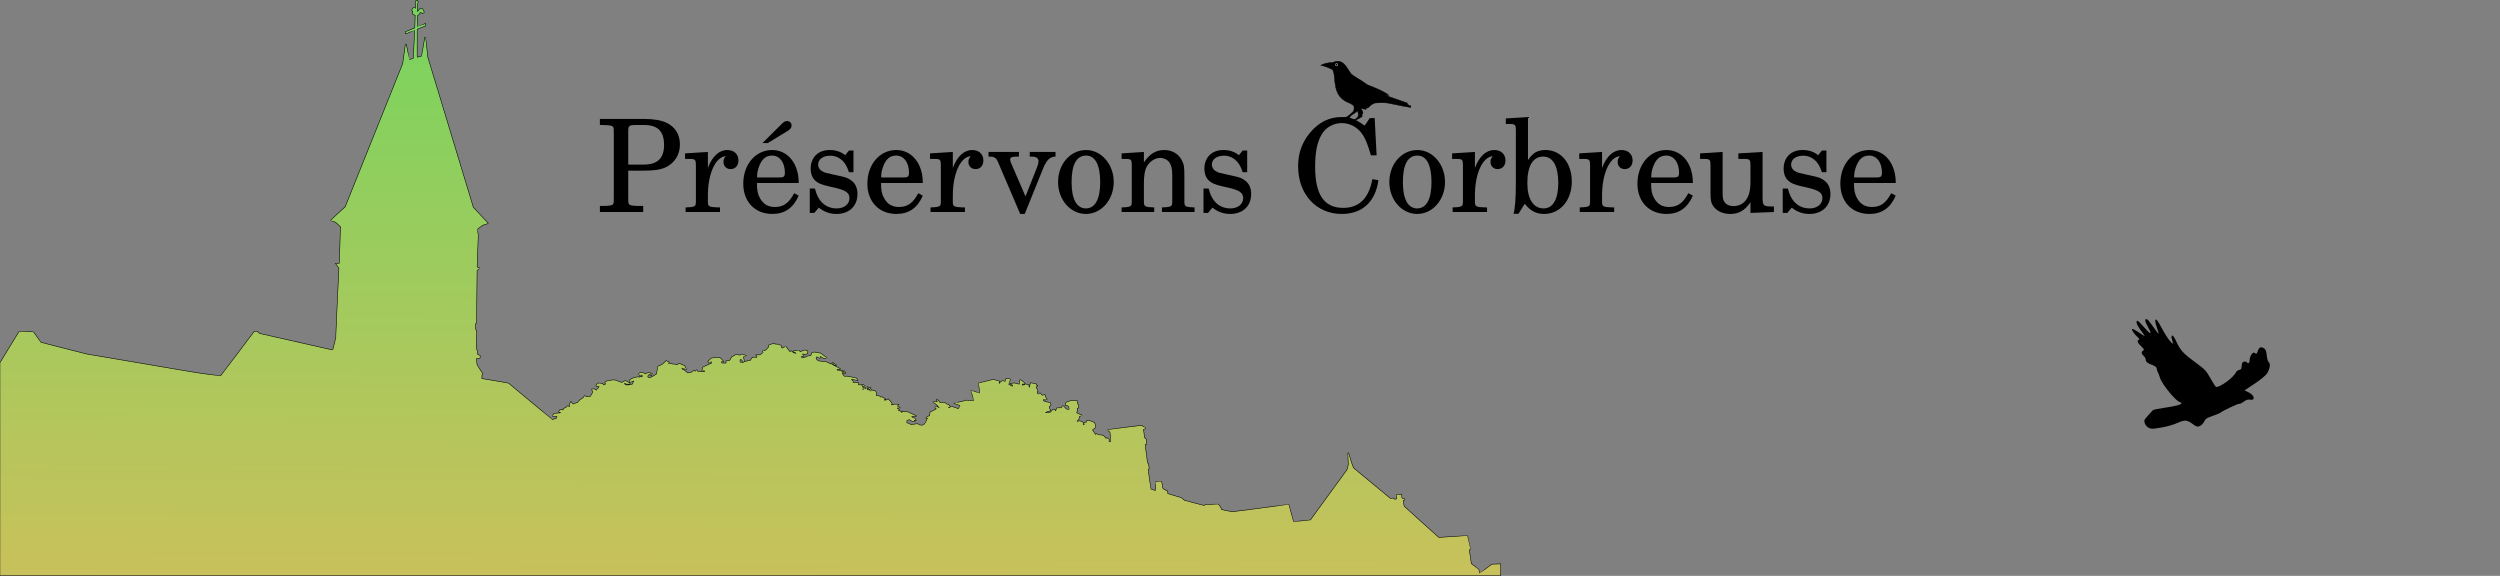
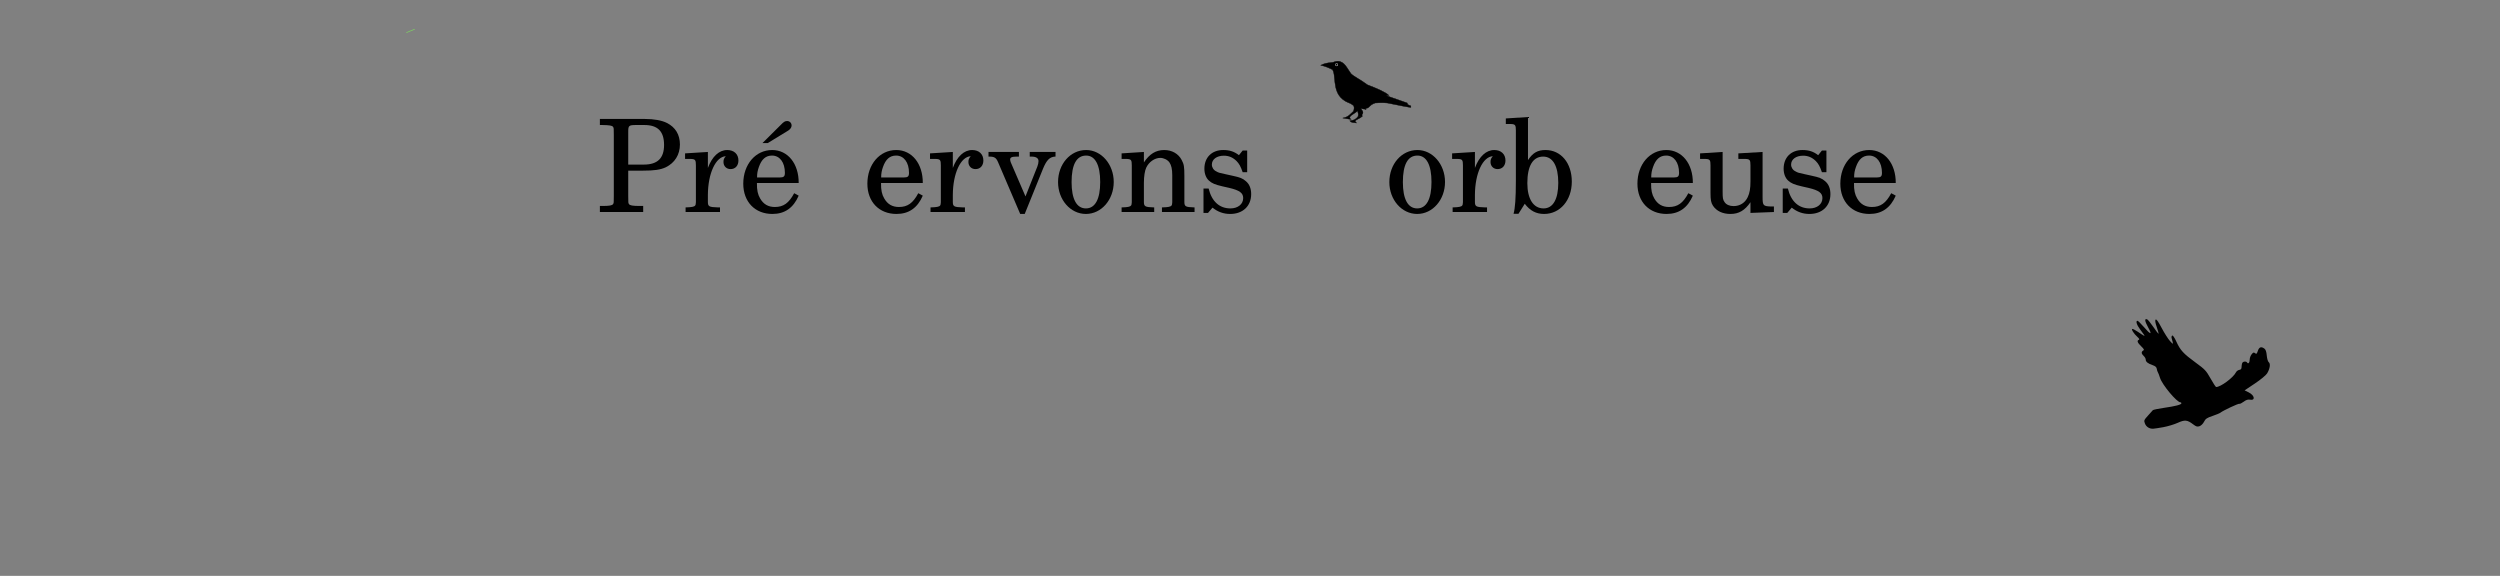
<svg xmlns="http://www.w3.org/2000/svg" xmlns:xlink="http://www.w3.org/1999/xlink" id="svg8" version="1.1" viewBox="0 0 1200 276.411" height="276.411" width="1200">
  <rect x="0" y="0" width="1200" height="276.411" fill="#808080" stroke="none" />
  <title id="title4702">"Préservons Corbreuse" Header</title>
  <defs id="defs2">
    <linearGradient id="linearGradient1010">
      <stop id="stop1006" offset="0" style="stop-color:#79d45f;stop-opacity:1;" />
      <stop id="stop1008" offset="1" style="stop-color:#c9c15b;stop-opacity:1" />
    </linearGradient>
    <linearGradient gradientTransform="matrix(0.6,0,0,0.6,-535.17,141.835)" gradientUnits="userSpaceOnUse" y2="355.119" x2="-592.719" y1="-672.909" x1="-587.024" id="linearGradient1012" xlink:href="#linearGradient1010" />
  </defs>
  <g transform="matrix(0.439,0,0,0.439,587.734,120.567)" id="layer1">
-     <path id="path893" d="M -1338.892,238.365 V 121.928 l 10.43,-17.039 c 5.737,-9.372 10.481,-17.094 10.543,-17.16 0.062,-0.066 3.61,-0.016 7.885,0.112 6.124,0.183 7.8,0.281 7.904,0.459 0.51,0.875 7.926,11.236 8.12,11.345 0.135,0.075 11.484,2.989 25.222,6.475 l 24.977,6.339 39.963,6.799 c 21.98,3.739 49.564,8.435 61.299,10.435 19.805,3.375 22.18,3.744 33.099,5.141 6.469,0.828 11.815,1.472 11.88,1.432 0.065,-0.04 8.365,-11.007 18.445,-24.372 l 18.328,-24.299 h 1.749 1.749 l 0.88,1.098 c 0.484,0.604 1.001,1.133 1.148,1.175 0.147,0.042 15.775,3.583 34.727,7.869 18.953,4.286 36.936,8.354 39.963,9.041 3.697,0.838 5.539,1.188 5.611,1.066 0.059,-0.1 0.84,-3.206 1.736,-6.901 l 1.628,-6.718 0.004,-2.765 c 0.002,-1.521 0.757,-18.538 1.678,-37.817 l 1.674,-35.052 -1.912,-2.625 -1.912,-2.625 2.139,-0.085 2.139,-0.085 0.529,-16.933 c 0.291,-9.313 0.578,-18.279 0.638,-19.923 l 0.108,-2.99 -2.67,-2.468 -2.67,-2.468 -2.845,-0.951 c -1.565,-0.523 -2.822,-1.019 -2.794,-1.103 0.028,-0.083 3.67,-3.476 8.094,-7.539 l 8.043,-7.388 31.431,-78.254 31.431,-78.254 1.464,-10.499 c 0.805,-5.774 1.463,-10.561 1.462,-10.636 -0.002,-0.076 0.239,-0.114 0.535,-0.085 l 0.537,0.053 1.637,8.382 c 0.9,4.61 1.706,8.372 1.791,8.359 0.085,-0.012 1.05,-0.315 2.144,-0.672 l 1.99,-0.649 0.011,-0.598 c 0.006,-0.329 0.373,-7.266 0.816,-15.415 0.443,-8.149 0.8,-14.826 0.794,-14.838 -0.006,-0.012 -2.171,0.881 -4.81,1.983 -2.639,1.102 -4.944,2.051 -5.122,2.107 -0.298,0.094 -0.324,0.007 -0.324,-1.077 v -1.18 l 1.482,-0.621 c 0.815,-0.341 3.128,-1.306 5.14,-2.144 l 3.658,-1.524 0.108,-2.91 c 0.059,-1.601 0.158,-4.707 0.219,-6.903 l 0.111,-3.992 -1.034,-0.29 c -0.783,-0.22 -1.153,-0.434 -1.524,-0.884 l -0.49,-0.594 0.262,-1.093 0.262,-1.093 -0.507,-0.55 c -1.073,-1.163 -1.13,-0.932 0.967,-3.9 0.056,-0.079 0.57,-0.048 1.143,0.071 0.935,0.193 1.044,0.259 1.066,0.647 0.051,0.888 0.278,-1.666 0.295,-3.33 0.013,-1.244 -0.056,-1.886 -0.245,-2.286 -0.25,-0.53 -0.24,-0.613 0.224,-1.741 0.446,-1.086 0.539,-1.199 1.111,-1.343 0.56,-0.141 0.674,-0.109 1.111,0.308 0.632,0.605 0.82,1.986 0.361,2.643 -0.258,0.369 -0.307,1.008 -0.383,4.986 -0.074,3.873 -0.053,4.513 0.142,4.233 0.126,-0.181 0.746,-0.958 1.377,-1.725 l 1.147,-1.395 1.28,-0.002 1.28,-0.002 0.883,1.294 c 0.76,1.113 1.193,2.146 1.209,2.88 0.002,0.107 -0.25,0.345 -0.561,0.528 -0.311,0.183 -0.75,0.455 -0.976,0.603 -0.395,0.259 -0.444,0.244 -1.255,-0.399 -1.137,-0.901 -1.498,-0.882 -1.871,0.094 -0.328,0.859 -2.083,2.62 -2.61,2.62 -0.301,0 -0.318,0.279 -0.372,6.054 -0.031,3.33 -0.042,6.08 -0.024,6.113 0.026,0.049 2.466,-0.884 8.401,-3.213 l 0.811,-0.318 -0.049,1.384 -0.049,1.384 -4.572,1.797 -4.572,1.797 -0.043,15.374 c -0.041,14.593 -0.028,15.369 0.254,15.28 0.163,-0.052 1.239,-0.357 2.389,-0.678 1.151,-0.322 2.116,-0.608 2.145,-0.638 0.029,-0.029 0.837,-4.687 1.794,-10.35 l 1.741,-10.297 0.432,0.108 c 0.237,0.06 0.464,0.14 0.503,0.18 0.039,0.039 0.583,4.891 1.21,10.781 l 1.138,10.71 24.916,82.127 24.916,82.127 0.814,0.847 c 2.143,2.23 15.522,16.57 15.566,16.685 0.053,0.137 -0.159,0.212 -3.859,1.359 l -2.284,0.708 -2.796,2.12 c -1.538,1.166 -2.856,2.174 -2.93,2.239 -0.074,0.065 0.097,1.539 0.379,3.275 l 0.513,3.157 -0.585,16.047 c -0.322,8.826 -0.604,16.65 -0.628,17.387 l -0.043,1.34 1.345,0.574 c 0.74,0.316 1.385,0.616 1.435,0.668 0.049,0.052 -0.57,0.715 -1.378,1.473 l -1.468,1.379 -0.294,28.617 -0.294,28.617 -0.567,0.478 -0.567,0.478 v 2.705 2.705 l 0.67,1.221 0.67,1.221 -0.327,9.982 c -0.258,7.855 -0.283,10.011 -0.12,10.121 0.114,0.076 0.417,0.268 0.673,0.425 l 0.466,0.286 v 2.157 2.157 l 1.607,0.959 1.607,0.959 -0.078,0.615 c -0.043,0.338 -0.122,0.969 -0.176,1.401 -0.118,0.948 -0.21,0.986 -2.411,0.989 -1.465,0.002 -1.566,0.025 -1.566,0.349 0,0.191 0.161,1.734 0.358,3.429 l 0.358,3.082 3.207,4.976 3.207,4.976 -0.525,0.443 c -0.521,0.439 -0.525,0.459 -0.626,2.498 l -0.101,2.055 0.491,0.107 c 0.27,0.059 6.801,1.164 14.513,2.457 9.14,1.532 14.122,2.436 14.309,2.598 0.158,0.136 4.363,3.634 9.346,7.772 4.983,4.138 15.671,13.026 23.752,19.751 8.081,6.725 14.786,12.223 14.901,12.219 0.115,-0.006 1.162,-0.368 2.326,-0.809 l 2.117,-0.8 0.214,-1.08 c 0.118,-0.594 0.178,-1.116 0.133,-1.161 -0.044,-0.044 -0.56,0.122 -1.146,0.37 l -1.065,0.451 -1.425,-0.428 c -0.783,-0.235 -1.447,-0.451 -1.474,-0.478 -0.027,-0.028 0.405,-0.698 0.961,-1.491 l 1.01,-1.441 3.179,-0.208 c 1.748,-0.114 3.405,-0.269 3.681,-0.345 0.567,-0.155 0.533,-0.172 -1.064,-0.533 -0.489,-0.111 -0.889,-0.235 -0.889,-0.276 0,-0.041 0.279,-0.56 0.62,-1.153 l 0.62,-1.077 1.333,-0.379 1.333,-0.379 0.41,0.385 0.41,0.385 0.469,-0.956 c 0.413,-0.843 0.55,-0.977 1.152,-1.132 1.622,-0.417 1.789,-0.52 2.738,-1.695 0.52,-0.644 0.992,-1.171 1.048,-1.171 0.056,0 0.503,0.396 0.993,0.879 0.49,0.483 0.923,0.845 0.962,0.804 0.04,-0.041 -0.025,-0.639 -0.144,-1.329 l -0.217,-1.255 0.841,-1.793 0.841,-1.794 1.167,1.27 c 0.642,0.699 1.173,1.422 1.18,1.609 0.013,0.319 0.025,0.321 0.215,0.036 0.122,-0.184 1.145,-0.606 2.601,-1.074 l 2.399,-0.771 0.603,-0.908 c 0.713,-1.074 2.245,-2.343 4.266,-3.534 1.403,-0.827 1.478,-0.903 1.908,-1.917 0.246,-0.581 0.506,-1.057 0.578,-1.058 0.072,-0.002 0.746,0.307 1.498,0.685 l 1.367,0.687 1.817,-0.28 1.817,-0.28 1.172,-1.963 c 1.603,-2.686 1.621,-2.808 0.645,-4.471 -0.432,-0.736 -0.755,-1.368 -0.719,-1.405 0.036,-0.036 0.827,-0.13 1.756,-0.208 l 1.69,-0.142 0.928,0.743 0.928,0.743 0.179,-0.438 c 0.199,-0.488 1.284,-1.456 1.958,-1.748 0.335,-0.145 0.502,-0.418 0.716,-1.169 0.153,-0.539 0.25,-1.008 0.215,-1.044 -0.035,-0.035 -0.383,0.022 -0.773,0.127 -0.715,0.193 -2.288,0.093 -2.717,-0.172 -0.173,-0.107 0.026,-0.522 0.843,-1.762 1.232,-1.869 0.807,-1.731 4.404,-1.429 l 2.296,0.192 0.397,0.901 c 0.38,0.861 0.421,0.896 0.93,0.804 0.734,-0.134 1.803,-0.882 1.803,-1.263 0,-0.183 -0.29,-0.497 -0.697,-0.753 -0.383,-0.242 -0.631,-0.497 -0.55,-0.567 0.081,-0.07 0.606,-0.474 1.167,-0.898 0.916,-0.691 1.228,-0.816 3.048,-1.218 1.115,-0.246 2.864,-0.547 3.887,-0.668 1.673,-0.199 2.038,-0.19 3.641,0.09 2.527,0.441 2.587,0.459 2.483,0.731 -0.068,0.178 0.459,0.412 2.101,0.929 1.573,0.496 2.193,0.766 2.193,0.954 0,0.194 0.169,0.129 0.648,-0.25 0.356,-0.282 1.354,-0.819 2.217,-1.194 l 1.569,-0.681 1.212,0.605 c 1.204,0.601 4.175,2.401 4.175,2.529 0,0.037 -0.303,0.268 -0.674,0.513 -0.659,0.436 -0.716,0.443 -2.498,0.325 -1.632,-0.108 -1.871,-0.166 -2.279,-0.55 -0.27,-0.255 -0.563,-0.388 -0.72,-0.328 -0.378,0.145 -0.333,0.289 0.307,0.986 0.482,0.525 0.717,0.638 1.527,0.74 1.074,0.134 2.817,-0.079 5.12,-0.626 l 1.546,-0.367 0.209,-0.945 c 0.118,-0.536 0.455,-1.291 0.777,-1.742 0.664,-0.931 0.75,-0.945 -2.091,0.334 -1.143,0.514 -2.126,0.887 -2.184,0.829 -0.059,-0.059 0.038,-0.841 0.215,-1.74 l 0.322,-1.633 1.579,-0.909 c 1.423,-0.82 1.865,-0.976 4.489,-1.581 2.854,-0.658 2.925,-0.666 3.671,-0.399 l 0.76,0.272 0.832,-0.529 0.832,-0.529 0.565,0.349 0.565,0.349 v -0.924 c 0,-1.405 -0.247,-1.479 -1.526,-0.456 -0.586,0.468 -1.084,0.831 -1.107,0.806 -0.049,-0.052 -1.261,-3.051 -1.261,-3.12 0,-0.025 0.552,-0.352 1.228,-0.727 1.038,-0.576 1.381,-0.681 2.218,-0.683 0.916,-0.002 1.097,0.068 2.422,0.931 l 1.432,0.933 1.533,-0.712 1.533,-0.712 2.379,0.37 c 1.309,0.203 2.413,0.403 2.453,0.444 0.09,0.09 -1.446,2.936 -1.655,3.065 -0.082,0.05 -0.235,-0.07 -0.34,-0.267 -0.105,-0.197 -0.459,-0.655 -0.786,-1.016 l -0.595,-0.658 -0.831,0.715 c -0.865,0.745 -0.952,1.001 -0.725,2.134 l 0.106,0.529 h 1.393 c 1.369,0 1.423,-0.016 3.154,-0.949 0.968,-0.522 2.463,-1.417 3.322,-1.99 l 1.561,-1.041 0.005,-1.021 c 0.004,-0.813 1.223,-7.15 1.399,-7.275 0.025,-0.018 0.769,-0.318 1.654,-0.667 2.465,-0.973 3.449,-1.643 5.419,-3.69 l 1.778,-1.848 1.828,0.858 1.828,0.858 -0.516,0.75 c -0.284,0.412 -0.516,0.789 -0.516,0.836 0,0.047 0.342,-0.03 0.759,-0.172 0.735,-0.251 0.808,-0.242 2.329,0.264 1.356,0.452 1.812,0.523 3.352,0.523 1.593,0 1.844,0.042 2.363,0.398 l 0.581,0.398 1.098,-0.906 c 0.604,-0.498 1.18,-0.906 1.279,-0.906 0.1,0 0.599,0.282 1.11,0.628 0.534,0.361 1.717,0.886 2.781,1.236 l 1.852,0.608 1.429,2.411 c 0.786,1.326 1.388,2.453 1.337,2.504 -0.051,0.051 -1.324,-0.454 -2.83,-1.121 -1.505,-0.668 -2.771,-1.18 -2.812,-1.139 -0.041,0.041 0.073,0.422 0.255,0.845 0.307,0.717 0.398,0.79 1.317,1.056 0.811,0.235 1.339,0.584 2.97,1.965 l 1.983,1.68 1.742,-0.285 c 1.822,-0.298 2.719,-0.741 4.286,-2.116 l 0.585,-0.514 0.851,0.524 c 0.468,0.288 0.914,0.524 0.991,0.524 0.077,0 0.278,-0.457 0.448,-1.016 0.169,-0.559 0.353,-1.013 0.408,-1.009 0.055,0.004 0.464,0.5 0.909,1.102 l 0.809,1.095 0.884,-0.102 c 0.551,-0.064 1.832,0.036 3.399,0.265 1.383,0.202 2.621,0.326 2.752,0.276 0.13,-0.05 0.237,-0.307 0.237,-0.572 v -0.481 l -1.524,0.073 c -0.838,0.04 -1.524,0.02 -1.524,-0.044 0,-0.222 0.854,-3.566 0.997,-3.904 0.101,-0.239 1.521,-0.938 4.818,-2.371 l 4.675,-2.032 0.005,-0.796 0.005,-0.796 -0.55,0.19 c -0.303,0.104 -0.913,0.494 -1.356,0.865 -0.443,0.372 -0.831,0.644 -0.862,0.606 -0.031,-0.038 -0.3,-0.527 -0.598,-1.086 l -0.542,-1.016 1.907,-1.792 1.907,-1.793 2.884,-0.452 c 1.765,-0.276 3.568,-0.451 4.648,-0.451 h 1.765 l 2.13,2.074 c 1.172,1.141 2.151,2.152 2.177,2.247 0.026,0.095 -0.054,0.311 -0.177,0.479 -0.213,0.291 -0.277,0.293 -1.294,0.03 -0.588,-0.152 -1.103,-0.244 -1.143,-0.203 -0.041,0.041 0.097,0.426 0.306,0.856 l 0.38,0.782 h 2.252 2.252 v -1.247 -1.247 l 0.786,-0.108 c 0.432,-0.059 1.291,-0.108 1.909,-0.108 h 1.124 l 1.049,-1.908 1.049,-1.908 1.572,-0.953 c 0.865,-0.524 2.047,-1.19 2.628,-1.48 l 1.056,-0.527 1.98,0.428 1.98,0.428 0.898,-0.596 c 0.494,-0.328 1.033,-0.596 1.197,-0.596 0.34,0 4.974,1.506 5.166,1.679 0.069,0.062 -0.712,0.405 -1.736,0.761 -1.024,0.357 -1.861,0.675 -1.861,0.708 0,0.033 0.19,0.488 0.422,1.013 0.246,0.555 0.502,1.6 0.615,2.502 0.106,0.852 0.24,1.638 0.298,1.748 0.073,0.138 0.587,-0.007 1.7,-0.482 1.274,-0.543 1.887,-0.702 3.047,-0.791 l 1.452,-0.111 1.177,-1.718 1.177,-1.718 1.576,-0.118 c 0.867,-0.065 1.948,-0.067 2.403,-0.005 l 0.826,0.114 0.208,-0.869 c 0.115,-0.478 0.166,-0.912 0.113,-0.964 -0.052,-0.052 -0.347,-0.146 -0.654,-0.209 -0.414,-0.084 -0.574,-0.216 -0.616,-0.508 -0.031,-0.217 0.007,-0.453 0.085,-0.524 0.078,-0.071 1.051,0.011 2.162,0.182 l 2.021,0.312 1.831,-1.286 c 1.007,-0.707 1.831,-1.306 1.831,-1.331 0,-0.025 -0.19,-0.376 -0.421,-0.782 -0.232,-0.405 -0.422,-0.785 -0.423,-0.845 -0.002,-0.059 0.817,-0.318 1.818,-0.575 l 1.82,-0.468 1.664,-1.763 1.664,-1.763 -0.11,-0.71 c -0.061,-0.39 -0.142,-0.824 -0.18,-0.964 -0.052,-0.191 0.487,-0.451 2.171,-1.045 2.235,-0.789 4.088,-1.325 4.582,-1.325 0.158,0 0.282,0.183 0.314,0.466 l 0.054,0.466 2.032,0.1 2.032,0.1 1.905,0.96 c 1.048,0.528 1.905,1.014 1.905,1.079 0,0.066 -0.205,0.282 -0.455,0.482 l -0.455,0.363 0.37,0.471 c 0.204,0.259 0.37,0.575 0.37,0.702 0,0.127 0.039,0.231 0.087,0.231 0.048,0 1.009,-0.462 2.135,-1.026 1.126,-0.564 2.064,-1.003 2.085,-0.974 0.021,0.029 0.625,0.891 1.343,1.915 0.717,1.024 1.708,2.311 2.202,2.86 l 0.897,0.997 0.82,-0.48 0.82,-0.48 0.88,0.969 c 0.761,0.837 1.07,1.038 2.275,1.478 1.112,0.406 1.445,0.468 1.641,0.305 0.317,-0.263 0.082,-0.402 -0.961,-0.564 -1.057,-0.165 -2.032,-0.82 -2.032,-1.365 0,-0.281 0.129,-0.478 0.381,-0.583 0.661,-0.274 5.917,-0.902 6.033,-0.721 0.058,0.091 0.393,0.482 0.743,0.868 l 0.637,0.702 2.326,-0.954 2.326,-0.954 1.646,0.388 c 0.905,0.213 1.73,0.439 1.831,0.502 0.125,0.077 0.147,0.577 0.068,1.553 l -0.117,1.439 -1.044,0.515 -1.043,0.515 -1.264,-0.23 c -0.695,-0.127 -1.466,-0.267 -1.714,-0.312 -0.829,-0.15 -0.678,0.343 0.46,1.503 0.6,0.612 1.091,1.173 1.091,1.246 0,0.073 -0.724,0.048 -1.609,-0.055 -1.52,-0.178 -1.609,-0.171 -1.609,0.125 0,0.322 0.438,1.488 0.558,1.488 0.037,0 0.934,-0.192 1.993,-0.426 1.431,-0.317 2.209,-0.593 3.031,-1.079 0.955,-0.564 1.344,-0.683 2.834,-0.871 l 1.728,-0.217 0.553,-1.566 0.553,-1.566 1.316,-0.361 1.316,-0.361 3.43,0.601 c 1.886,0.331 3.585,0.636 3.776,0.678 0.19,0.042 0.83,0.517 1.422,1.055 0.592,0.539 2.027,1.592 3.19,2.342 1.163,0.749 2.11,1.435 2.106,1.524 -0.004,0.089 -0.705,0.375 -1.558,0.637 l -1.55,0.476 -1.555,-1.004 c -1.412,-0.911 -2.994,-1.803 -2.994,-1.686 0,0.025 0.147,0.56 0.327,1.189 0.18,0.628 0.275,1.144 0.212,1.147 -0.063,0.002 -0.775,-0.166 -1.582,-0.374 -1.34,-0.345 -1.49,-0.426 -1.733,-0.936 -0.146,-0.307 -0.333,-0.558 -0.416,-0.558 -0.082,0 -0.357,0.314 -0.611,0.697 -0.681,1.028 -0.514,1.626 0.789,2.836 0.565,0.525 1.227,1.012 1.47,1.082 0.243,0.07 2.184,0.283 4.311,0.474 l 3.869,0.346 2.7,1.291 2.7,1.291 0.907,-0.896 c 0.624,-0.616 0.979,-0.853 1.136,-0.757 0.126,0.077 1.105,0.791 2.176,1.587 l 1.947,1.447 -1.693,0.085 -1.693,0.085 1.464,0.466 c 1.294,0.412 5.653,2.753 6.378,3.425 0.176,0.163 -0.176,0.246 -1.703,0.401 -1.059,0.107 -2.016,0.195 -2.127,0.195 -0.111,0 -0.202,0.139 -0.202,0.308 0,0.277 0.422,0.355 4.191,0.771 2.305,0.255 4.243,0.516 4.307,0.581 0.204,0.207 1.321,2.97 1.235,3.056 -0.045,0.045 -0.961,-0.19 -2.036,-0.523 -1.895,-0.588 -1.95,-0.595 -1.847,-0.24 0.245,0.839 0.807,1.773 1.56,2.592 l 0.801,0.872 1.524,-0.123 c 1.34,-0.108 1.759,-0.067 3.471,0.342 1.071,0.256 3.281,0.704 4.911,0.996 1.63,0.292 3.009,0.584 3.065,0.649 1.117,1.298 2.345,2.912 2.217,2.912 -0.092,0 -1.261,-0.261 -2.598,-0.58 -1.336,-0.319 -3.001,-0.628 -3.7,-0.687 l -1.27,-0.107 1.074,0.993 1.074,0.993 -0.272,0.65 c -0.149,0.358 -0.226,0.696 -0.171,0.751 0.055,0.056 1.468,0.127 3.139,0.16 l 3.039,0.059 -0.081,0.534 c -0.045,0.294 -0.126,0.817 -0.181,1.164 -0.091,0.577 -0.061,0.64 0.353,0.744 0.273,0.069 1.199,-0.059 2.33,-0.319 l 1.877,-0.433 1.487,0.867 c 0.818,0.477 1.487,0.915 1.487,0.972 0,0.058 -0.766,0.239 -1.702,0.403 -1.538,0.269 -1.682,0.325 -1.489,0.58 0.582,0.771 0.713,0.88 0.83,0.69 0.081,-0.131 0.492,0.025 1.282,0.488 1.157,0.677 1.925,0.998 1.925,0.804 0,-0.056 -0.114,-0.375 -0.254,-0.709 -0.14,-0.334 -0.254,-0.631 -0.254,-0.659 0,-0.091 1.896,-0.923 2.104,-0.923 0.11,0 0.463,0.272 0.784,0.605 l 0.584,0.605 1.35,-0.118 c 1.49,-0.13 1.467,-0.168 0.534,0.897 -0.183,0.209 -0.301,0.405 -0.262,0.435 0.039,0.03 0.795,0.507 1.679,1.059 1.468,0.917 1.71,1.011 2.778,1.089 l 1.17,0.085 0.558,1.016 c 0.594,1.081 0.728,2.185 0.422,3.499 -0.163,0.702 -0.193,0.688 1.93,0.905 1.729,0.177 1.857,0.227 2.193,0.851 0.341,0.634 0.472,0.667 1.595,0.408 0.731,-0.168 0.761,-0.157 2.455,0.925 2.685,1.716 2.568,1.549 1.336,1.892 -0.871,0.242 -1.022,0.336 -0.86,0.531 0.152,0.183 0.451,0.21 1.31,0.119 0.898,-0.096 1.298,-0.244 2.068,-0.765 l 0.954,-0.647 1.66,1.813 c 0.913,0.997 1.826,2.004 2.03,2.237 0.471,0.538 0.75,2.644 0.328,2.473 -0.727,-0.294 -0.828,-0.3 -0.461,-0.026 0.368,0.274 0.457,0.263 1.964,-0.238 1.472,-0.49 1.691,-0.519 3.255,-0.427 0.922,0.054 1.936,0.138 2.251,0.187 l 0.574,0.088 -0.818,0.831 c -0.45,0.457 -0.785,0.861 -0.744,0.899 0.041,0.037 0.781,0.468 1.644,0.956 0.863,0.488 1.61,0.955 1.661,1.037 0.051,0.082 -0.753,0.149 -1.791,0.149 -1.14,0 -1.844,0.063 -1.784,0.16 0.054,0.088 0.707,0.488 1.449,0.889 0.743,0.401 1.35,0.776 1.35,0.834 1e-4,0.058 -0.362,0.262 -0.804,0.454 -0.922,0.399 -1.002,0.332 1.268,1.061 1.144,0.367 1.233,0.431 1.331,0.952 0.094,0.502 0.15,0.548 0.552,0.451 0.617,-0.148 0.614,-0.126 0.122,-0.85 -0.242,-0.356 -0.375,-0.669 -0.295,-0.696 0.08,-0.026 0.785,0.189 1.568,0.48 l 1.423,0.528 1.212,-0.299 1.212,-0.299 5.63,2.605 c 4.693,2.171 5.557,2.624 5.195,2.721 -0.889,0.238 -4.023,0.536 -4.618,0.439 l -0.617,-0.1 0.415,0.538 c 0.284,0.368 0.624,0.579 1.074,0.665 1.647,0.317 1.819,0.42 2.424,1.441 0.319,0.539 0.698,1.163 0.842,1.388 l 0.262,0.409 -1.148,-0.107 -1.148,-0.107 0.518,0.654 c 0.285,0.36 0.518,0.7 0.518,0.757 0,0.192 -2.453,0.089 -3.062,-0.129 -0.334,-0.119 -1.172,-0.607 -1.863,-1.084 l -1.256,-0.867 -1.327,0.291 c -0.851,0.187 -1.385,0.396 -1.489,0.582 -0.089,0.16 -0.14,0.802 -0.112,1.428 l 0.05,1.138 1.41,0.281 c 1.223,0.244 1.498,0.367 2.074,0.93 l 0.664,0.648 3.768,-0.472 3.768,-0.472 1.355,0.775 c 1.308,0.749 1.402,0.775 2.757,0.777 2.019,0 2.823,-0.431 3.773,-2.029 0.388,-0.653 0.808,-1.187 0.933,-1.187 0.231,0 0.408,-0.512 0.763,-2.201 0.305,-1.452 0.37,-1.52 1.473,-1.551 0.827,-0.023 0.727,-0.052 -0.683,-0.195 -0.908,-0.092 -1.651,-0.224 -1.651,-0.292 0,-0.069 0.495,-0.588 1.1,-1.154 0.885,-0.828 1.308,-1.09 2.159,-1.341 l 1.058,-0.312 0.193,-1.092 c 0.106,-0.6 0.243,-1.518 0.306,-2.038 l 0.113,-0.947 3.023,-1.396 c 1.663,-0.768 3.191,-1.575 3.396,-1.793 l 0.373,-0.397 -0.853,-0.432 c -0.469,-0.238 -0.896,-0.502 -0.949,-0.588 -0.102,-0.164 1.779,-1.882 2.06,-1.882 0.09,0 0.666,0.38 1.279,0.845 0.91,0.689 1.187,0.819 1.497,0.704 0.348,-0.129 0.313,-0.167 -0.391,-0.436 -0.656,-0.251 -0.833,-0.424 -1.172,-1.147 -0.349,-0.746 -0.702,-1.077 -2.816,-2.644 -1.329,-0.986 -2.417,-1.842 -2.417,-1.903 0,-0.061 0.847,-0.28 1.883,-0.486 l 1.883,-0.375 0.475,0.455 0.475,0.455 -0.338,-1.558 c -0.186,-0.857 -0.298,-1.598 -0.249,-1.647 0.182,-0.182 2.944,2.424 3.281,3.094 l 0.346,0.688 2.459,-0.074 2.459,-0.074 1.016,0.617 c 0.559,0.339 1.194,0.805 1.411,1.034 0.31,0.327 0.568,0.418 1.191,0.42 0.488,0.002 0.848,0.092 0.931,0.232 0.074,0.126 0.574,0.711 1.109,1.299 0.923,1.014 0.995,1.058 1.386,0.849 0.371,-0.199 0.799,-0.086 4.276,1.124 l 3.864,1.344 0.996,-1.666 c 0.548,-0.916 0.967,-1.691 0.931,-1.722 -0.036,-0.031 -1.627,-0.571 -3.536,-1.201 -1.909,-0.63 -3.532,-1.2 -3.606,-1.267 -0.074,-0.067 1.679,-0.483 3.895,-0.924 2.216,-0.441 5.477,-1.187 7.247,-1.659 l 3.217,-0.857 3.864,0.379 c 2.125,0.208 3.897,0.346 3.937,0.306 0.04,-0.04 -0.692,-2.649 -1.626,-5.797 -0.934,-3.148 -1.673,-5.75 -1.641,-5.781 0.031,-0.031 2.252,0.707 4.934,1.642 2.682,0.934 4.894,1.675 4.915,1.646 0.021,-0.029 -0.333,-2.52 -0.787,-5.535 -0.454,-3.015 -0.8,-5.507 -0.769,-5.538 0.031,-0.031 3.723,-0.945 8.205,-2.032 l 8.149,-1.977 3.359,0.89 c 1.848,0.489 3.426,0.951 3.507,1.025 0.152,0.139 0.075,0.415 -0.55,1.981 -0.195,0.489 -0.323,0.889 -0.285,0.889 0.039,0 0.552,-0.584 1.141,-1.298 0.855,-1.036 1.27,-1.389 2.065,-1.751 l 0.995,-0.454 1.364,0.472 c 0.75,0.26 1.427,0.434 1.503,0.387 0.076,-0.047 0.139,-0.68 0.139,-1.406 v -1.321 l 1.041,-0.109 c 1.885,-0.197 3.593,-0.131 4.001,0.155 0.513,0.36 0.473,0.779 -0.228,2.361 -0.942,2.128 -1.476,3.48 -1.402,3.554 0.037,0.037 1.018,0.529 2.18,1.093 l 2.112,1.025 0.053,-0.419 c 0.09,-0.71 -0.219,-0.986 -1.922,-1.712 -0.904,-0.386 -1.577,-0.74 -1.496,-0.786 0.081,-0.047 1.367,-0.219 2.857,-0.383 l 2.709,-0.298 2.676,0.699 c 1.472,0.384 2.696,0.699 2.721,0.699 0.025,0 -0.011,-0.4 -0.081,-0.889 -0.329,-2.307 -0.006,-3.873 0.821,-3.991 0.246,-0.035 1.019,0.364 2.201,1.137 1.618,1.058 1.896,1.314 2.494,2.298 0.453,0.746 0.778,1.107 0.998,1.107 0.179,0 0.829,0.147 1.445,0.327 0.615,0.18 1.443,0.411 1.839,0.515 l 0.72,0.188 v 1.098 c 0,1.023 0.03,1.11 0.434,1.263 0.239,0.091 0.452,0.165 0.475,0.165 0.022,0 -0.007,-0.43 -0.065,-0.955 -0.083,-0.756 -0.014,-1.255 0.33,-2.39 l 0.435,-1.435 0.975,0.101 c 1.179,0.122 5.739,1.123 5.947,1.305 0.081,0.071 -0.016,0.36 -0.217,0.642 l -0.365,0.512 0.64,0.108 c 1.369,0.231 1.363,0.193 0.21,1.355 l -1.063,1.072 0.306,0.477 c 0.169,0.262 0.535,0.769 0.814,1.126 0.283,0.361 0.608,1.075 0.733,1.609 0.327,1.39 0.306,1.522 -0.256,1.584 l -0.487,0.053 0.447,1.172 c 0.246,0.645 0.546,1.205 0.666,1.245 0.12,0.04 0.507,-0.24 0.86,-0.622 0.968,-1.049 1.31,-0.97 2.499,0.575 1.105,1.435 1.21,1.47 2.728,0.917 0.533,-0.194 1.09,-0.391 1.238,-0.436 0.219,-0.067 0.302,0.152 0.447,1.185 0.165,1.176 0.252,1.365 1.213,2.627 0.569,0.748 1.035,1.428 1.035,1.511 0,0.083 -0.604,0.289 -1.341,0.458 -1.341,0.306 -1.341,0.306 -1.967,-0.063 -0.596,-0.352 -0.636,-0.355 -0.855,-0.067 -0.312,0.412 -0.296,0.609 0.093,1.103 0.448,0.57 2.943,1.38 5.33,1.73 1.019,0.149 1.864,0.289 1.879,0.31 0.015,0.021 0.237,0.624 0.494,1.339 l 0.468,1.3 -0.647,0.774 c -0.462,0.552 -0.734,0.746 -0.95,0.678 -0.361,-0.115 -0.392,0.259 -0.134,1.618 0.12,0.632 0.342,1.082 0.762,1.548 0.672,0.744 0.645,0.667 0.436,1.216 -0.196,0.515 -1.312,1.071 -2.641,1.317 -1.384,0.256 -3.056,1.13 -2.749,1.437 0.041,0.041 1.219,-0.103 2.616,-0.321 l 2.542,-0.396 0.624,-0.691 c 0.343,-0.38 0.772,-0.879 0.953,-1.109 0.545,-0.693 1.908,-1.474 2.573,-1.474 0.675,0 0.902,0.199 1.065,0.932 0.062,0.279 0.149,0.62 0.193,0.758 0.123,0.384 1.109,-1.306 1.275,-2.184 0.078,-0.411 0.186,-0.792 0.24,-0.847 0.054,-0.054 1.173,-0.108 2.486,-0.119 l 2.387,-0.02 0.913,-1.292 c 0.502,-0.711 0.97,-1.292 1.039,-1.292 0.069,0 0.944,0.875 1.945,1.944 1.699,1.816 1.888,1.965 2.867,2.267 1.135,0.349 0.99,0.377 2.117,-0.413 0.099,-0.069 -0.817,-2.629 -1.09,-3.045 -0.257,-0.391 -0.361,-0.415 -1.861,-0.415 -1.836,0 -1.782,0.075 -1.33,-1.842 0.362,-1.534 0.696,-2.026 1.515,-2.231 0.374,-0.094 1.595,-0.511 2.713,-0.928 l 2.032,-0.758 2.54,0.093 c 1.397,0.051 2.948,0.134 3.447,0.185 l 0.907,0.092 -0.11,0.877 c -0.102,0.815 -0.046,1.012 0.798,2.802 l 0.908,1.926 -0.432,1.417 c -0.41,1.346 -0.456,1.417 -0.917,1.417 h -0.486 l 0.108,1.058 c 0.06,0.582 0.148,1.335 0.197,1.673 0.082,0.565 0.048,0.629 -0.429,0.795 -0.548,0.191 -0.557,0.378 -0.059,1.157 0.229,0.359 1.777,1.085 4.28,2.007 0.699,0.257 1.332,0.524 1.409,0.593 0.076,0.069 -0.547,0.415 -1.384,0.769 l -1.523,0.645 -0.268,1.443 c -0.279,1.505 -0.247,1.45 -1.872,3.214 -0.498,0.541 -0.589,0.713 -0.341,0.642 2.392,-0.678 2.538,-0.686 4.021,-0.219 1.719,0.541 2.335,1.006 2.478,1.869 l 0.106,0.64 0.762,-0.606 c 0.69,-0.549 0.862,-0.606 1.82,-0.608 0.582,0 1.058,-0.043 1.058,-0.093 0,-0.05 -0.152,-0.39 -0.339,-0.755 -0.186,-0.365 -0.339,-0.743 -0.339,-0.84 0,-0.112 0.726,-0.176 1.99,-0.177 h 1.99 l 2.659,0.974 2.659,0.974 0.539,1.487 c 0.505,1.393 0.532,1.579 0.422,2.933 -0.167,2.056 -0.196,2.105 -1.639,2.697 -0.778,0.32 -1.271,0.623 -1.306,0.804 -0.099,0.514 0.8,2.189 1.667,3.106 0.463,0.49 0.842,0.966 0.842,1.059 0,0.093 0.075,0.366 0.167,0.607 l 0.167,0.439 0.672,-0.445 0.672,-0.445 0.982,0.594 c 0.924,0.559 1.134,0.61 3.575,0.862 l 2.593,0.268 1.499,1.393 c 1.241,1.154 1.471,1.445 1.338,1.695 -0.089,0.166 -0.14,0.301 -0.113,0.3 0.027,0 0.407,-0.111 0.846,-0.244 l 0.798,-0.242 1.319,0.857 c 0.725,0.471 1.348,0.883 1.384,0.916 0.036,0.032 -0.059,0.25 -0.212,0.482 -0.152,0.233 -0.277,0.725 -0.277,1.094 v 0.671 l 0.974,-0.096 c 0.536,-0.053 0.996,-0.114 1.023,-0.136 0.027,-0.022 -0.197,-2.265 -0.498,-4.984 l -0.548,-4.944 -1.427,-1.351 c -0.785,-0.743 -1.383,-1.394 -1.33,-1.447 0.053,-0.053 8.374,-1.131 18.491,-2.395 l 18.394,-2.299 2.442,1.218 c 1.343,0.67 2.442,1.275 2.441,1.345 0,0.07 -0.08,0.411 -0.175,0.756 -0.153,0.55 -0.253,0.641 -0.803,0.729 -1.389,0.223 -1.387,0.222 -1.301,0.719 0.044,0.255 0.312,2.292 0.595,4.528 l 0.514,4.064 0.977,0.94 0.977,0.939 0.201,2.278 c 0.313,3.544 0.355,3.326 -0.658,3.465 l -0.859,0.118 0.096,0.617 c 0.053,0.34 0.631,4.732 1.285,9.761 0.654,5.029 1.225,9.307 1.269,9.506 0.045,0.206 0.259,0.407 0.493,0.466 0.504,0.127 0.498,0.104 0.958,3.204 l 0.373,2.508 -0.591,0.624 -0.591,0.624 1.488,10.565 c 0.818,5.811 1.55,10.622 1.625,10.693 0.075,0.07 1.166,0.437 2.423,0.815 3.145,0.946 2.935,1.301 2.53,-4.286 -0.206,-2.844 -0.26,-4.432 -0.152,-4.498 0.2,-0.124 6.749,-0.753 6.829,-0.656 0.031,0.037 0.329,1.775 0.661,3.862 l 0.605,3.795 0.648,0.64 c 0.421,0.416 1.359,0.963 2.68,1.565 l 2.032,0.925 0.085,1.401 0.085,1.401 7.366,2.216 7.366,2.216 1.734,1.429 1.734,1.429 10.627,2.84 c 5.845,1.562 10.738,2.842 10.873,2.845 0.135,0 0.485,-0.226 0.777,-0.509 l 0.531,-0.515 7.095,-0.326 c 3.902,-0.179 7.141,-0.272 7.198,-0.205 1.196,1.399 2.66,3.709 3.024,4.769 l 0.433,1.262 5.757,1.16 5.757,1.16 15.409,-1.876 c 8.475,-1.032 22.404,-2.874 30.953,-4.094 8.549,-1.22 15.579,-2.182 15.623,-2.138 0.044,0.044 1.215,4.289 2.603,9.432 1.387,5.144 2.563,9.393 2.613,9.443 0.124,0.124 18.285,-1.627 18.416,-1.775 0.081,-0.091 17.561,-24.103 39.952,-54.88 0.194,-0.267 0.552,-1.549 0.904,-3.236 l 0.582,-2.794 -0.309,-6.096 c -0.17,-3.353 -0.248,-6.16 -0.174,-6.237 0.074,-0.078 0.307,-0.116 0.516,-0.085 0.347,0.052 0.536,0.588 2.111,5.983 1.184,4.057 2.045,6.658 2.729,8.244 l 0.999,2.318 19.897,16.46 c 10.943,9.053 19.99,16.534 20.105,16.623 0.135,0.105 0.71,0.088 1.626,-0.048 l 1.418,-0.211 0.949,0.701 c 1.068,0.789 1.121,0.8 2.166,0.444 l 0.755,-0.257 -0.211,-2.401 c -0.116,-1.321 -0.195,-2.413 -0.174,-2.429 0.02,-0.015 1.39,-0.076 3.043,-0.136 l 3.006,-0.109 v 1.821 c 0.006,2.616 -0.074,2.487 1.749,2.929 0.853,0.207 1.614,0.433 1.691,0.503 0.077,0.07 -0.014,0.431 -0.203,0.802 -0.296,0.579 -0.444,0.69 -1.05,0.787 -0.657,0.105 -0.7,0.144 -0.619,0.573 0.048,0.253 0.304,1.634 0.57,3.068 l 0.484,2.608 18.542,16.844 c 10.198,9.264 18.788,16.962 19.088,17.106 0.504,0.243 1.713,0.182 16.048,-0.807 8.526,-0.588 15.549,-1.023 15.606,-0.966 0.123,0.123 3.465,14.882 3.388,14.96 -0.029,0.029 -0.352,0.159 -0.718,0.288 -0.58,0.205 -0.66,0.297 -0.631,0.721 0.019,0.268 0.508,3.687 1.088,7.599 l 1.054,7.112 4.119,3.114 c 2.266,1.712 4.121,3.16 4.122,3.217 0.008,0.336 0.636,4.099 0.692,4.149 0.037,0.033 3.066,-2.171 6.731,-4.897 l 6.664,-4.957 2.396,-0.097 c 1.318,-0.053 3.52,-0.14 4.893,-0.192 l 2.498,-0.095 v 6.44 6.44 h -820.503 -820.505 z m 1185.748,-49.121 c 0.249,-0.139 0.175,-0.189 -0.423,-0.285 -0.721,-0.115 -0.998,0.026 -1.004,0.514 -0.003,0.213 0.895,0.069 1.428,-0.23 z m -147.203,-18.501 0.4,-0.333 -0.889,-0.005 c -0.489,-0.003 -0.889,0.026 -0.889,0.065 0,0.647 0.751,0.796 1.378,0.273 z m -85.743,-18.079 c -0.439,-0.035 -1.201,-0.035 -1.693,0 -0.492,0.034 -0.133,0.063 0.799,0.063 0.931,0 1.334,-0.028 0.895,-0.062 z m -1.487,-1.132 c 0,-0.039 -0.269,-0.237 -0.599,-0.441 -0.511,-0.316 -0.567,-0.409 -0.381,-0.635 0.191,-0.232 0.16,-0.25 -0.244,-0.15 -0.386,0.096 -0.552,0.017 -1.016,-0.491 -0.398,-0.434 -0.64,-0.573 -0.856,-0.49 -0.329,0.126 -0.302,0.3 0.236,1.557 l 0.308,0.72 h 1.276 c 0.702,0 1.276,-0.032 1.276,-0.071 z m -7.287,-0.818 c -0.005,-0.67 -0.023,-0.697 -0.254,-0.391 -0.327,0.433 -0.324,1.111 0.005,1.111 0.187,0 0.253,-0.19 0.249,-0.72 z m -0.672,-3.852 c 0,-0.196 -0.573,-0.196 -1.185,0 -0.345,0.111 -0.275,0.139 0.381,0.152 0.442,0.009 0.804,-0.059 0.804,-0.152 z m 177.056,-0.73 c 0.014,-0.018 0.077,-0.203 0.142,-0.413 0.115,-0.375 0.093,-0.381 -1.334,-0.381 h -1.451 v 0.531 0.531 l 1.309,-0.119 c 0.72,-0.065 1.32,-0.133 1.334,-0.15 z m -408.461,-11.613 c 0.051,-0.083 -0.026,-0.198 -0.173,-0.254 -0.466,-0.179 -0.632,-0.117 -0.409,0.152 0.239,0.288 0.445,0.324 0.582,0.102 z m 211.255,-2.217 c -0.2,-0.374 -0.468,-0.453 -1.948,-0.577 l -1.016,-0.085 1.439,0.486 c 1.756,0.593 1.748,0.592 1.525,0.176 z m -11.939,-8.887 c -0.632,-0.518 -0.619,-0.518 -1.101,-0.005 l -0.398,0.423 1.003,-0.002 h 1.003 l -0.508,-0.416 z m -99.277,-3.265 c -0.651,-0.722 -1.346,-1.458 -1.544,-1.637 -0.355,-0.32 -0.365,-0.32 -0.781,0.072 -0.343,0.322 -0.421,0.557 -0.419,1.256 0.004,1.666 -0.053,1.621 2.067,1.621 h 1.861 z" style="fill:url(#linearGradient1012);fill-opacity:1;stroke:#000000;stroke-width:0.6;stroke-linecap:round;stroke-linejoin:round;stroke-miterlimit:4;stroke-dasharray:none;stroke-opacity:1" />
    <path id="path950" d="M -1338.449,238.312 V 122.507 l 10.37,-16.974 10.37,-16.974 h 7.529 c 7.471,0 7.559,0.044 11.473,5.733 2.911,4.231 5.195,6.055 8.721,6.962 2.627,0.676 13.725,3.553 24.662,6.393 18.003,4.674 134.092,25.229 158.785,28.115 l 9.328,1.09 18.255,-24.136 c 10.04,-13.275 18.984,-24.141 19.876,-24.146 0.891,-0.005 2.623,0.568 3.849,1.275 2.435,1.405 74.819,17.958 78.527,17.958 1.607,0 2.72,-1.622 3.744,-5.452 2.141,-8.012 5.643,-82.539 4.021,-85.569 -0.936,-1.75 -0.854,-2.57 0.297,-2.954 1.155,-0.385 1.717,-6.184 2.044,-21.076 l 0.451,-20.545 -3.51,-2.761 c -1.931,-1.519 -4.304,-2.761 -5.273,-2.761 -0.97,0 1.97,-3.608 6.534,-8.018 l 8.297,-8.018 31.011,-77.615 c 25.254,-63.207 31.298,-79.52 32.555,-87.878 l 1.544,-10.263 1.663,8.018 c 1.69,8.149 3.935,10.219 6.263,5.773 1.665,-3.18 3.277,-47.788 1.727,-47.788 -2.095,0 -2.783,-5.223 -0.788,-5.989 1.004,-0.385 1.825,-2.37 1.825,-4.412 0,-2.041 0.437,-3.711 0.971,-3.711 0.534,0 0.755,2.725 0.49,6.056 -0.433,5.441 -0.272,5.882 1.578,4.347 2.268,-1.882 6.587,-0.939 5.292,1.155 -0.446,0.722 -1.387,0.957 -2.091,0.522 -0.704,-0.435 -2.089,0.277 -3.078,1.583 -2.27,2.996 -2.475,14.107 -0.276,14.994 1.283,0.518 1.283,0.667 0,0.748 -1.192,0.075 -1.604,4.218 -1.604,16.137 0,11.984 0.405,16.031 1.604,16.017 3.346,-0.041 4.579,-2.133 5.47,-9.281 0.506,-4.057 1.347,-7.377 1.869,-7.377 0.522,0 1.295,3.704 1.718,8.231 0.488,5.224 9.909,38.349 25.79,90.677 l 25.022,82.446 7.903,7.974 7.903,7.974 -4.663,2.213 c -2.565,1.217 -4.982,2.729 -5.373,3.361 -0.39,0.631 -0.97,10.664 -1.289,22.295 -0.42,15.344 -0.177,21.147 0.887,21.147 1.034,0 1.071,0.477 0.125,1.617 -0.86,1.036 -1.492,17.893 -1.761,46.923 -0.406,43.963 -0.343,45.362 2.128,47.174 2.519,1.848 2.516,1.876 -0.262,2.602 -2.365,0.618 -2.69,1.372 -2.058,4.77 0.413,2.219 1.96,6.046 3.438,8.503 1.478,2.458 2.515,5.777 2.306,7.377 -0.21,1.6 0.093,2.917 0.673,2.928 0.58,0.01 7.242,1.144 14.805,2.519 l 13.751,2.5 22.17,18.337 c 12.193,10.085 23.143,19.094 24.333,20.02 1.635,1.273 2.809,1.338 4.811,0.266 3.088,-1.653 3.613,-4.538 0.616,-3.388 -1.289,0.495 -1.837,0.193 -1.498,-0.825 0.294,-0.882 2.185,-1.893 4.204,-2.246 2.019,-0.353 3.559,-1.074 3.422,-1.604 -0.136,-0.529 0.185,-1.074 0.714,-1.211 0.529,-0.137 2.036,-1.249 3.348,-2.472 1.312,-1.222 3.212,-1.906 4.222,-1.518 1.01,0.388 1.744,0.201 1.632,-0.415 -0.582,-3.187 0.145,-4.794 1.539,-3.401 1.823,1.823 4.454,0.854 10.078,-3.716 2.524,-2.05 6.02,-3.625 8.05,-3.625 2.975,0 3.722,-0.67 4.372,-3.919 0.489,-2.443 1.397,-3.684 2.413,-3.294 0.896,0.344 2.639,-0.49 3.873,-1.854 2.103,-2.324 2.106,-2.479 0.045,-2.479 -1.26,0 -1.83,-0.597 -1.335,-1.398 0.521,-0.842 2.591,-1.074 5.207,-0.583 3.322,0.623 4.343,0.375 4.343,-1.055 0,-2.528 9.195,-4.04 12.808,-2.106 1.505,0.806 4.291,1.139 6.19,0.74 1.899,-0.399 4.319,-0.098 5.377,0.667 1.554,1.124 1.369,1.27 -0.962,0.759 -1.588,-0.348 -2.886,-0.074 -2.886,0.608 0,0.682 2.16,1.061 4.8,0.842 3.351,-0.278 4.928,-1.075 5.225,-2.639 0.301,-1.589 -0.162,-2.015 -1.593,-1.466 -1.11,0.426 -2.018,0.146 -2.018,-0.622 0,-1.372 2.737,-2.3 8.88,-3.01 1.709,-0.198 3.371,-1.161 3.694,-2.141 0.356,-1.081 0.017,-1.43 -0.862,-0.886 -0.797,0.493 -1.449,0.337 -1.449,-0.347 0,-0.683 2.742,-1.2 6.094,-1.148 3.352,0.052 5.372,0.337 4.49,0.632 -1.939,0.65 -2.156,4.172 -0.257,4.172 3.52,0 8.918,-4.088 8.936,-6.768 0.025,-3.567 0.834,-4.667 6.226,-8.457 3.254,-2.287 4.566,-2.641 5.313,-1.433 0.562,0.909 4.167,1.745 8.316,1.93 5.003,0.222 7.996,1.039 9.441,2.577 1.97,2.097 1.961,2.198 -0.13,1.468 -3.386,-1.181 -2.693,1.113 1.083,3.587 2.316,1.517 4.365,1.885 6.735,1.21 1.874,-0.534 6.294,-0.912 9.822,-0.842 3.528,0.071 5.436,-0.155 4.241,-0.502 -3.235,-0.938 -1.377,-4.141 3.612,-6.225 2.384,-0.996 4.335,-2.452 4.335,-3.235 0,-0.783 -0.577,-1.067 -1.283,-0.631 -0.706,0.436 -1.283,0.202 -1.283,-0.521 0,-3.74 11.341,-5.384 14.112,-2.045 1.19,1.434 1.211,1.924 0.081,1.924 -0.834,0 -1.159,0.577 -0.723,1.283 0.436,0.706 1.913,1.283 3.283,1.283 1.37,0 2.49,-0.577 2.49,-1.283 0,-0.706 0.605,-1.283 1.344,-1.283 0.739,0 2.616,-1.475 4.169,-3.277 1.876,-2.176 4.442,-3.426 7.636,-3.721 4.33,-0.4 4.811,-0.14 4.811,2.595 0,2.175 -0.548,2.829 -1.924,2.301 -1.255,-0.481 -1.924,0.036 -1.924,1.487 0,1.898 0.798,2.098 5.419,1.359 2.98,-0.477 6.345,-1.705 7.478,-2.73 1.132,-1.025 3.024,-1.863 4.203,-1.863 1.179,0 2.144,-0.577 2.144,-1.283 0,-0.706 0.833,-1.283 1.852,-1.283 1.018,0 2.606,-1.048 3.528,-2.33 0.922,-1.281 2.741,-2.727 4.043,-3.214 1.302,-0.486 2.668,-2.036 3.036,-3.443 0.368,-1.408 1.612,-2.646 2.765,-2.753 5.019,-0.463 9.791,0.578 11.146,2.431 0.885,1.21 2.119,1.598 3.118,0.981 1.042,-0.644 2.419,-0.033 3.723,1.651 1.138,1.47 3.801,3.043 5.918,3.496 2.686,0.574 3.309,0.444 2.063,-0.431 -1.241,-0.872 0.617,-1.231 6.094,-1.18 4.334,0.041 7.879,0.558 7.879,1.15 0,0.592 -1.477,1.076 -3.283,1.076 -1.862,0 -2.94,0.555 -2.49,1.283 0.436,0.706 0.066,1.283 -0.822,1.283 -1.176,0 -1.231,0.384 -0.203,1.413 1.89,1.89 8.543,0.337 11.219,-2.619 1.687,-1.864 3.034,-2.138 6.584,-1.337 4.585,1.034 8.799,3.693 7.659,4.833 -0.353,0.353 -1.407,0.006 -2.343,-0.771 -2.155,-1.788 -7.341,-0.507 -7.341,1.813 0,0.963 1.588,2.07 3.528,2.461 11.412,2.298 20.907,6.671 19.942,9.184 -0.398,1.038 0.281,1.701 1.746,1.701 1.319,0 2.969,1.292 3.665,2.87 0.942,2.135 3.073,3.248 8.322,4.346 3.881,0.812 5.775,1.541 4.21,1.62 -4.377,0.221 -2.272,3.375 3.531,5.29 2.772,0.915 5.349,2.633 5.725,3.818 0.376,1.185 1.397,2.245 2.269,2.356 0.872,0.111 3.028,0.448 4.792,0.748 1.764,0.301 4.177,0.595 5.363,0.654 1.203,0.06 2.337,1.363 2.566,2.951 0.281,1.949 1.722,3.218 4.579,4.034 2.293,0.655 4.169,1.684 4.169,2.288 0,0.604 1.404,1.097 3.121,1.097 1.961,0 3.414,0.924 3.91,2.486 0.461,1.452 2.184,2.653 4.141,2.887 2.184,0.261 3.479,1.282 3.716,2.931 0.481,3.343 3.856,5.699 6.99,4.879 3.132,-0.819 10.431,2.074 9.408,3.729 -0.414,0.671 0.258,1.959 1.494,2.863 1.63,1.192 1.826,1.903 0.714,2.591 -0.843,0.521 -2.367,0.256 -3.385,-0.589 -2.261,-1.876 -5.733,-0.75 -5.733,1.859 0,1.873 1.282,2.235 13.8,3.897 5.094,0.676 5.629,0.449 7.952,-3.37 1.37,-2.252 2.235,-4.509 1.923,-5.014 -0.312,-0.505 0.295,-1.249 1.349,-1.654 1.054,-0.405 1.917,-1.527 1.917,-2.494 0,-0.967 1.476,-2.431 3.28,-3.253 1.988,-0.906 2.915,-2.083 2.355,-2.99 -0.62,-1.003 -0.221,-1.226 1.211,-0.676 2.926,1.123 2.676,-0.283 -0.686,-3.862 l -2.821,-3.003 5.066,0.727 c 6.328,0.909 10.839,3.11 10.839,5.289 0,0.949 0.822,1.352 1.908,0.935 1.05,-0.403 3.603,-0.141 5.675,0.581 3.046,1.062 3.912,0.933 4.528,-0.673 0.43,-1.12 -0.196,-2.687 -1.435,-3.593 -1.92,-1.404 -1.478,-1.741 3.506,-2.675 3.136,-0.588 7.655,-0.892 10.041,-0.677 4.638,0.419 4.693,0.157 1.928,-9.15 -0.578,-1.947 -0.217,-2.075 2.71,-0.962 5.432,2.065 6.025,1.631 5.566,-4.075 l -0.431,-5.359 6.414,-1.672 c 8.397,-2.189 11.585,-2.141 13.938,0.212 1.199,1.199 2.238,1.443 2.733,0.641 0.439,-0.711 1.919,-1.293 3.289,-1.293 1.37,0 2.49,-0.577 2.49,-1.283 0,-0.706 0.888,-1.283 1.973,-1.283 1.381,0 1.862,1.044 1.604,3.482 -0.27,2.548 0.274,3.614 2.028,3.972 1.66,0.339 2.092,-0.004 1.404,-1.117 -0.755,-1.221 0.132,-1.424 3.697,-0.845 4.126,0.67 4.69,0.443 4.69,-1.881 0,-2.239 0.303,-2.391 1.985,-0.995 1.586,1.316 1.65,1.86 0.321,2.703 -1.07,0.679 -0.175,1.063 2.505,1.075 2.293,0.01 4.169,0.597 4.169,1.303 0,0.706 0.577,1.283 1.283,1.283 0.706,0 1.283,-0.906 1.283,-2.014 0,-2.643 5.706,-1.942 5.946,0.731 0.095,1.058 0.327,2.502 0.516,3.207 0.189,0.706 0.402,2.102 0.474,3.102 0.072,1.001 1.86,2.386 3.974,3.079 4.491,1.472 6.27,3.62 4.107,4.957 -1.872,1.157 -0.041,3.173 3.463,3.811 3.564,0.649 3.663,8.332 0.122,9.496 -2.381,0.782 -2.397,0.887 -0.225,1.461 1.287,0.34 3.416,-0.355 4.73,-1.545 1.314,-1.189 2.963,-1.808 3.665,-1.374 0.701,0.433 1.638,0.201 2.081,-0.516 0.443,-0.717 1.926,-1.304 3.296,-1.304 1.37,0 2.49,-0.667 2.49,-1.482 0,-0.887 0.942,-0.629 2.346,0.641 1.29,1.168 3.022,2.123 3.849,2.123 2.281,0 1.796,-3.817 -0.602,-4.737 -1.901,-0.73 -1.877,-0.973 0.245,-2.526 3.815,-2.79 9.464,-2.175 10.747,1.169 0.635,1.655 0.617,3.407 -0.041,4.105 -1.855,1.968 -1.321,5.613 1.013,6.919 2.024,1.133 2.023,1.422 -0.03,4.554 -2.096,3.199 -2.086,3.344 0.247,3.344 1.341,0 3.144,0.85 4.006,1.889 1.38,1.663 1.793,1.663 3.456,0 2.222,-2.222 4.774,-2.396 8.204,-0.561 2.694,1.442 3.377,5.857 1.028,6.64 -0.88,0.293 -1.099,1.6 -0.555,3.313 0.653,2.058 2.266,3.047 5.919,3.631 2.762,0.442 5.68,1.597 6.486,2.567 0.805,0.97 2.259,1.764 3.231,1.764 0.972,0 1.767,0.981 1.767,2.181 0,1.67 0.353,1.828 1.507,0.674 1.099,-1.099 1.159,-3.027 0.221,-7.123 l -1.285,-5.617 17.004,-2.109 c 9.352,-1.16 17.827,-1.794 18.832,-1.408 1.14,0.438 1.606,1.863 1.238,3.79 -0.325,1.699 0.283,5.651 1.35,8.783 1.067,3.132 1.476,6.187 0.909,6.79 -0.567,0.603 -0.22,6.291 0.772,12.642 0.992,6.35 2.105,15.299 2.474,19.885 1.09,13.554 2.231,17.263 5.457,17.729 2.476,0.358 2.839,-0.175 2.839,-4.169 0,-4.029 0.385,-4.579 3.207,-4.579 2.426,0 3.207,0.671 3.207,2.757 0,4.106 7.49,10.609 14.466,12.56 3.37,0.942 6.424,2.194 6.787,2.781 1.651,2.671 19.562,6.738 30.063,6.827 9.968,0.084 11.011,0.335 12.146,2.921 2.12,4.831 11.686,5.082 43.018,1.129 15.17,-1.914 28.524,-3.749 29.674,-4.078 1.649,-0.471 2.576,1.247 4.372,8.1 1.254,4.784 2.628,9.108 3.054,9.611 0.426,0.502 4.893,0.568 9.926,0.146 l 9.152,-0.767 17.774,-24.401 c 23.352,-32.059 23.512,-32.33 23.64,-40.036 l 0.106,-6.414 2.221,6.414 c 1.983,5.725 4.074,7.973 19.465,20.925 20.765,17.475 22.668,18.872 27.186,19.965 2.965,0.717 3.528,0.44 3.528,-1.737 0,-1.735 0.847,-2.59 2.566,-2.59 1.425,0 2.566,0.855 2.566,1.924 0,1.058 0.513,1.924 1.14,1.924 0.627,0 1.114,0.722 1.081,1.604 -0.219,5.897 1.474,8.004 19.267,23.976 l 18.923,16.986 15.968,-0.436 15.969,-0.436 0.976,4.49 c 0.537,2.47 1.255,8.963 1.597,14.43 0.556,8.899 0.998,10.271 4.223,13.109 1.981,1.743 4.036,3.188 4.565,3.21 0.529,0.022 0.962,1.195 0.962,2.606 0,1.411 0.313,2.566 0.696,2.566 0.383,0 3.755,-2.309 7.493,-5.132 4.596,-3.47 8.109,-5.132 10.85,-5.132 3.948,0 4.053,0.149 4.053,5.773 v 5.773 H -518.68 -1338.449 V 238.312 Z" style="opacity:1;fill:none;fill-opacity:1;fill-rule:nonzero;stroke:none;stroke-width:4.849;stroke-linecap:round;stroke-linejoin:round;stroke-miterlimit:4;stroke-dasharray:none;stroke-dashoffset:0;stroke-opacity:1" />
-     <path id="path952" d="M -1338.449,238.312 V 122.507 l 10.37,-16.974 10.37,-16.974 h 7.529 c 7.471,0 7.559,0.044 11.473,5.733 2.911,4.231 5.195,6.055 8.721,6.962 2.627,0.676 13.725,3.553 24.662,6.393 18.003,4.674 134.092,25.229 158.785,28.115 l 9.328,1.09 18.255,-24.136 c 10.04,-13.275 18.984,-24.141 19.876,-24.146 0.891,-0.005 2.623,0.568 3.849,1.275 2.435,1.405 74.819,17.958 78.527,17.958 1.607,0 2.72,-1.622 3.744,-5.452 2.141,-8.012 5.643,-82.539 4.021,-85.569 -0.936,-1.75 -0.854,-2.57 0.297,-2.954 1.155,-0.385 1.717,-6.184 2.044,-21.076 l 0.451,-20.545 -3.51,-2.761 c -1.931,-1.519 -4.304,-2.761 -5.273,-2.761 -0.97,0 1.97,-3.608 6.534,-8.018 l 8.297,-8.018 31.011,-77.615 c 25.254,-63.207 31.298,-79.52 32.555,-87.878 l 1.544,-10.263 1.663,8.018 c 1.69,8.149 3.935,10.219 6.263,5.773 1.665,-3.18 3.277,-47.788 1.727,-47.788 -2.095,0 -2.783,-5.223 -0.788,-5.989 1.004,-0.385 1.825,-2.37 1.825,-4.412 0,-2.041 0.437,-3.711 0.971,-3.711 0.534,0 0.755,2.725 0.49,6.056 -0.433,5.441 -0.272,5.882 1.578,4.347 2.268,-1.882 6.587,-0.939 5.292,1.155 -0.446,0.722 -1.387,0.957 -2.091,0.522 -0.704,-0.435 -2.089,0.277 -3.078,1.583 -2.27,2.996 -2.475,14.107 -0.276,14.994 1.283,0.518 1.283,0.667 0,0.748 -1.192,0.075 -1.604,4.218 -1.604,16.137 0,11.984 0.405,16.031 1.604,16.017 3.346,-0.041 4.579,-2.133 5.47,-9.281 0.506,-4.057 1.347,-7.377 1.869,-7.377 0.522,0 1.295,3.704 1.718,8.231 0.488,5.224 9.909,38.349 25.79,90.677 l 25.022,82.446 7.903,7.974 7.903,7.974 -4.663,2.213 c -2.565,1.217 -4.982,2.729 -5.373,3.361 -0.39,0.631 -0.97,10.664 -1.289,22.295 -0.42,15.344 -0.177,21.147 0.887,21.147 1.034,0 1.071,0.477 0.125,1.617 -0.86,1.036 -1.492,17.893 -1.761,46.923 -0.406,43.963 -0.343,45.362 2.128,47.174 2.519,1.848 2.516,1.876 -0.262,2.602 -2.365,0.618 -2.69,1.372 -2.058,4.77 0.413,2.219 1.96,6.046 3.438,8.503 1.478,2.458 2.515,5.777 2.306,7.377 -0.21,1.6 0.093,2.917 0.673,2.928 0.58,0.01 7.242,1.144 14.805,2.519 l 13.751,2.5 22.17,18.337 c 12.193,10.085 23.143,19.094 24.333,20.02 1.635,1.273 2.809,1.338 4.811,0.266 3.088,-1.653 3.613,-4.538 0.616,-3.388 -1.289,0.495 -1.837,0.193 -1.498,-0.825 0.294,-0.882 2.185,-1.893 4.204,-2.246 2.019,-0.353 3.559,-1.074 3.422,-1.604 -0.136,-0.529 0.185,-1.074 0.714,-1.211 0.529,-0.137 2.036,-1.249 3.348,-2.472 1.312,-1.222 3.212,-1.906 4.222,-1.518 1.01,0.388 1.744,0.201 1.632,-0.415 -0.582,-3.187 0.145,-4.794 1.539,-3.401 1.823,1.823 4.454,0.854 10.078,-3.716 2.524,-2.05 6.02,-3.625 8.05,-3.625 2.975,0 3.722,-0.67 4.372,-3.919 0.489,-2.443 1.397,-3.684 2.413,-3.294 0.896,0.344 2.639,-0.49 3.873,-1.854 2.103,-2.324 2.106,-2.479 0.045,-2.479 -1.26,0 -1.83,-0.597 -1.335,-1.398 0.521,-0.842 2.591,-1.074 5.207,-0.583 3.322,0.623 4.343,0.375 4.343,-1.055 0,-2.528 9.195,-4.04 12.808,-2.106 1.505,0.806 4.291,1.139 6.19,0.74 1.899,-0.399 4.319,-0.098 5.377,0.667 1.554,1.124 1.369,1.27 -0.962,0.759 -1.588,-0.348 -2.886,-0.074 -2.886,0.608 0,0.682 2.16,1.061 4.8,0.842 3.351,-0.278 4.928,-1.075 5.225,-2.639 0.301,-1.589 -0.162,-2.015 -1.593,-1.466 -1.11,0.426 -2.018,0.146 -2.018,-0.622 0,-1.372 2.737,-2.3 8.88,-3.01 1.709,-0.198 3.371,-1.161 3.694,-2.141 0.356,-1.081 0.017,-1.43 -0.862,-0.886 -0.797,0.493 -1.449,0.337 -1.449,-0.347 0,-0.683 2.742,-1.2 6.094,-1.148 3.352,0.052 5.372,0.337 4.49,0.632 -1.939,0.65 -2.156,4.172 -0.257,4.172 3.52,0 8.918,-4.088 8.936,-6.768 0.025,-3.567 0.834,-4.667 6.226,-8.457 3.254,-2.287 4.566,-2.641 5.313,-1.433 0.562,0.909 4.167,1.745 8.316,1.93 5.003,0.222 7.996,1.039 9.441,2.577 1.97,2.097 1.961,2.198 -0.13,1.468 -3.386,-1.181 -2.693,1.113 1.083,3.587 2.316,1.517 4.365,1.885 6.735,1.21 1.874,-0.534 6.294,-0.912 9.822,-0.842 3.528,0.071 5.436,-0.155 4.241,-0.502 -3.235,-0.938 -1.377,-4.141 3.612,-6.225 2.384,-0.996 4.335,-2.452 4.335,-3.235 0,-0.783 -0.577,-1.067 -1.283,-0.631 -0.706,0.436 -1.283,0.202 -1.283,-0.521 0,-3.74 11.341,-5.384 14.112,-2.045 1.19,1.434 1.211,1.924 0.081,1.924 -0.834,0 -1.159,0.577 -0.723,1.283 0.436,0.706 1.913,1.283 3.283,1.283 1.37,0 2.49,-0.577 2.49,-1.283 0,-0.706 0.605,-1.283 1.344,-1.283 0.739,0 2.616,-1.475 4.169,-3.277 1.876,-2.176 4.442,-3.426 7.636,-3.721 4.33,-0.4 4.811,-0.14 4.811,2.595 0,2.175 -0.548,2.829 -1.924,2.301 -1.255,-0.481 -1.924,0.036 -1.924,1.487 0,1.898 0.798,2.098 5.419,1.359 2.98,-0.477 6.345,-1.705 7.478,-2.73 1.132,-1.025 3.024,-1.863 4.203,-1.863 1.179,0 2.144,-0.577 2.144,-1.283 0,-0.706 0.833,-1.283 1.852,-1.283 1.018,0 2.606,-1.048 3.528,-2.33 0.922,-1.281 2.741,-2.727 4.043,-3.214 1.302,-0.486 2.668,-2.036 3.036,-3.443 0.368,-1.408 1.612,-2.646 2.765,-2.753 5.019,-0.463 9.791,0.578 11.146,2.431 0.885,1.21 2.119,1.598 3.118,0.981 1.042,-0.644 2.419,-0.033 3.723,1.651 1.138,1.47 3.801,3.043 5.918,3.496 2.686,0.574 3.309,0.444 2.063,-0.431 -1.241,-0.872 0.617,-1.231 6.094,-1.18 4.334,0.041 7.879,0.558 7.879,1.15 0,0.592 -1.477,1.076 -3.283,1.076 -1.862,0 -2.94,0.555 -2.49,1.283 0.436,0.706 0.066,1.283 -0.822,1.283 -1.176,0 -1.231,0.384 -0.203,1.413 1.89,1.89 8.543,0.337 11.219,-2.619 1.687,-1.864 3.034,-2.138 6.584,-1.337 4.585,1.034 8.799,3.693 7.659,4.833 -0.353,0.353 -1.407,0.006 -2.343,-0.771 -2.155,-1.788 -7.341,-0.507 -7.341,1.813 0,0.963 1.588,2.07 3.528,2.461 11.412,2.298 20.907,6.671 19.942,9.184 -0.398,1.038 0.281,1.701 1.746,1.701 1.319,0 2.969,1.292 3.665,2.87 0.942,2.135 3.073,3.248 8.322,4.346 3.881,0.812 5.775,1.541 4.21,1.62 -4.377,0.221 -2.272,3.375 3.531,5.29 2.772,0.915 5.349,2.633 5.725,3.818 0.376,1.185 1.397,2.245 2.269,2.356 0.872,0.111 3.028,0.448 4.792,0.748 1.764,0.301 4.177,0.595 5.363,0.654 1.203,0.06 2.337,1.363 2.566,2.951 0.281,1.949 1.722,3.218 4.579,4.034 2.293,0.655 4.169,1.684 4.169,2.288 0,0.604 1.404,1.097 3.121,1.097 1.961,0 3.414,0.924 3.91,2.486 0.461,1.452 2.184,2.653 4.141,2.887 2.184,0.261 3.479,1.282 3.716,2.931 0.481,3.343 3.856,5.699 6.99,4.879 3.132,-0.819 10.431,2.074 9.408,3.729 -0.414,0.671 0.258,1.959 1.494,2.863 1.63,1.192 1.826,1.903 0.714,2.591 -0.843,0.521 -2.367,0.256 -3.385,-0.589 -2.261,-1.876 -5.733,-0.75 -5.733,1.859 0,1.873 1.282,2.235 13.8,3.897 5.094,0.676 5.629,0.449 7.952,-3.37 1.37,-2.252 2.235,-4.509 1.923,-5.014 -0.312,-0.505 0.295,-1.249 1.349,-1.654 1.054,-0.405 1.917,-1.527 1.917,-2.494 0,-0.967 1.476,-2.431 3.28,-3.253 1.988,-0.906 2.915,-2.083 2.355,-2.99 -0.62,-1.003 -0.221,-1.226 1.211,-0.676 2.926,1.123 2.676,-0.283 -0.686,-3.862 l -2.821,-3.003 5.066,0.727 c 6.328,0.909 10.839,3.11 10.839,5.289 0,0.949 0.822,1.352 1.908,0.935 1.05,-0.403 3.603,-0.141 5.675,0.581 3.046,1.062 3.912,0.933 4.528,-0.673 0.43,-1.12 -0.196,-2.687 -1.435,-3.593 -1.92,-1.404 -1.478,-1.741 3.506,-2.675 3.136,-0.588 7.655,-0.892 10.041,-0.677 4.638,0.419 4.693,0.157 1.928,-9.15 -0.578,-1.947 -0.217,-2.075 2.71,-0.962 5.432,2.065 6.025,1.631 5.566,-4.075 l -0.431,-5.359 6.414,-1.672 c 8.397,-2.189 11.585,-2.141 13.938,0.212 1.199,1.199 2.238,1.443 2.733,0.641 0.439,-0.711 1.919,-1.293 3.289,-1.293 1.37,0 2.49,-0.577 2.49,-1.283 0,-0.706 0.888,-1.283 1.973,-1.283 1.381,0 1.862,1.044 1.604,3.482 -0.27,2.548 0.274,3.614 2.028,3.972 1.66,0.339 2.092,-0.004 1.404,-1.117 -0.755,-1.221 0.132,-1.424 3.697,-0.845 4.126,0.67 4.69,0.443 4.69,-1.881 0,-2.239 0.303,-2.391 1.985,-0.995 1.586,1.316 1.65,1.86 0.321,2.703 -1.07,0.679 -0.175,1.063 2.505,1.075 2.293,0.01 4.169,0.597 4.169,1.303 0,0.706 0.577,1.283 1.283,1.283 0.706,0 1.283,-0.906 1.283,-2.014 0,-2.643 5.706,-1.942 5.946,0.731 0.095,1.058 0.327,2.502 0.516,3.207 0.189,0.706 0.402,2.102 0.474,3.102 0.072,1.001 1.86,2.386 3.974,3.079 4.491,1.472 6.27,3.62 4.107,4.957 -1.872,1.157 -0.041,3.173 3.463,3.811 3.564,0.649 3.663,8.332 0.122,9.496 -2.381,0.782 -2.397,0.887 -0.225,1.461 1.287,0.34 3.416,-0.355 4.73,-1.545 1.314,-1.189 2.963,-1.808 3.665,-1.374 0.701,0.433 1.638,0.201 2.081,-0.516 0.443,-0.717 1.926,-1.304 3.296,-1.304 1.37,0 2.49,-0.667 2.49,-1.482 0,-0.887 0.942,-0.629 2.346,0.641 1.29,1.168 3.022,2.123 3.849,2.123 2.281,0 1.796,-3.817 -0.602,-4.737 -1.901,-0.73 -1.877,-0.973 0.245,-2.526 3.815,-2.79 9.464,-2.175 10.747,1.169 0.635,1.655 0.617,3.407 -0.041,4.105 -1.855,1.968 -1.321,5.613 1.013,6.919 2.024,1.133 2.023,1.422 -0.03,4.554 -2.096,3.199 -2.086,3.344 0.247,3.344 1.341,0 3.144,0.85 4.006,1.889 1.38,1.663 1.793,1.663 3.456,0 2.222,-2.222 4.774,-2.396 8.204,-0.561 2.694,1.442 3.377,5.857 1.028,6.64 -0.88,0.293 -1.099,1.6 -0.555,3.313 0.653,2.058 2.266,3.047 5.919,3.631 2.762,0.442 5.68,1.597 6.486,2.567 0.805,0.97 2.259,1.764 3.231,1.764 0.972,0 1.767,0.981 1.767,2.181 0,1.67 0.353,1.828 1.507,0.674 1.099,-1.099 1.159,-3.027 0.221,-7.123 l -1.285,-5.617 17.004,-2.109 c 9.352,-1.16 17.827,-1.794 18.832,-1.408 1.14,0.438 1.606,1.863 1.238,3.79 -0.325,1.699 0.283,5.651 1.35,8.783 1.067,3.132 1.476,6.187 0.909,6.79 -0.567,0.603 -0.22,6.291 0.772,12.642 0.992,6.35 2.105,15.299 2.474,19.885 1.09,13.554 2.231,17.263 5.457,17.729 2.476,0.358 2.839,-0.175 2.839,-4.169 0,-4.029 0.385,-4.579 3.207,-4.579 2.426,0 3.207,0.671 3.207,2.757 0,4.106 7.49,10.609 14.466,12.56 3.37,0.942 6.424,2.194 6.787,2.781 1.651,2.671 19.562,6.738 30.063,6.827 9.968,0.084 11.011,0.335 12.146,2.921 2.12,4.831 11.686,5.082 43.018,1.129 15.17,-1.914 28.524,-3.749 29.674,-4.078 1.649,-0.471 2.576,1.247 4.372,8.1 1.254,4.784 2.628,9.108 3.054,9.611 0.426,0.502 4.893,0.568 9.926,0.146 l 9.152,-0.767 17.774,-24.401 c 23.352,-32.059 23.512,-32.33 23.64,-40.036 l 0.106,-6.414 2.221,6.414 c 1.983,5.725 4.074,7.973 19.465,20.925 20.765,17.475 22.668,18.872 27.186,19.965 2.965,0.717 3.528,0.44 3.528,-1.737 0,-1.735 0.847,-2.59 2.566,-2.59 1.425,0 2.566,0.855 2.566,1.924 0,1.058 0.513,1.924 1.14,1.924 0.627,0 1.114,0.722 1.081,1.604 -0.219,5.897 1.474,8.004 19.267,23.976 l 18.923,16.986 15.968,-0.436 15.969,-0.436 0.976,4.49 c 0.537,2.47 1.255,8.963 1.597,14.43 0.556,8.899 0.998,10.271 4.223,13.109 1.981,1.743 4.036,3.188 4.565,3.21 0.529,0.022 0.962,1.195 0.962,2.606 0,1.411 0.313,2.566 0.696,2.566 0.383,0 3.755,-2.309 7.493,-5.132 4.596,-3.47 8.109,-5.132 10.85,-5.132 3.948,0 4.053,0.149 4.053,5.773 v 5.773 H -518.68 -1338.449 V 238.312 Z" style="opacity:1;fill:none;fill-opacity:1;fill-rule:nonzero;stroke:none;stroke-width:4.849;stroke-linecap:round;stroke-linejoin:round;stroke-miterlimit:4;stroke-dasharray:none;stroke-dashoffset:0;stroke-opacity:1" />
    <path id="path954" d="M -1338.449,238.312 V 122.507 l 10.37,-16.974 10.37,-16.974 h 7.529 c 7.471,0 7.559,0.044 11.473,5.733 2.911,4.231 5.195,6.055 8.721,6.962 2.627,0.676 13.725,3.553 24.662,6.393 18.003,4.674 134.092,25.229 158.785,28.115 l 9.328,1.09 18.255,-24.136 c 10.04,-13.275 18.984,-24.141 19.876,-24.146 0.891,-0.005 2.623,0.568 3.849,1.275 2.435,1.405 74.819,17.958 78.527,17.958 1.607,0 2.72,-1.622 3.744,-5.452 2.141,-8.012 5.643,-82.539 4.021,-85.569 -0.936,-1.75 -0.854,-2.57 0.297,-2.954 1.155,-0.385 1.717,-6.184 2.044,-21.076 l 0.451,-20.545 -3.51,-2.761 c -1.931,-1.519 -4.304,-2.761 -5.273,-2.761 -0.97,0 1.97,-3.608 6.534,-8.018 l 8.297,-8.018 31.011,-77.615 c 25.254,-63.207 31.298,-79.52 32.555,-87.878 l 1.544,-10.263 1.663,8.018 c 1.69,8.149 3.935,10.219 6.263,5.773 1.665,-3.18 3.277,-47.788 1.727,-47.788 -2.095,0 -2.783,-5.223 -0.788,-5.989 1.004,-0.385 1.825,-2.37 1.825,-4.412 0,-2.041 0.437,-3.711 0.971,-3.711 0.534,0 0.755,2.725 0.49,6.056 -0.433,5.441 -0.272,5.882 1.578,4.347 2.268,-1.882 6.587,-0.939 5.292,1.155 -0.446,0.722 -1.387,0.957 -2.091,0.522 -0.704,-0.435 -2.089,0.277 -3.078,1.583 -2.27,2.996 -2.475,14.107 -0.276,14.994 1.283,0.518 1.283,0.667 0,0.748 -1.192,0.075 -1.604,4.218 -1.604,16.137 0,11.984 0.405,16.031 1.604,16.017 3.346,-0.041 4.579,-2.133 5.47,-9.281 0.506,-4.057 1.347,-7.377 1.869,-7.377 0.522,0 1.295,3.704 1.718,8.231 0.488,5.224 9.909,38.349 25.79,90.677 l 25.022,82.446 7.903,7.974 7.903,7.974 -4.663,2.213 c -2.565,1.217 -4.982,2.729 -5.373,3.361 -0.39,0.631 -0.97,10.664 -1.289,22.295 -0.42,15.344 -0.177,21.147 0.887,21.147 1.034,0 1.071,0.477 0.125,1.617 -0.86,1.036 -1.492,17.893 -1.761,46.923 -0.406,43.963 -0.343,45.362 2.128,47.174 2.519,1.848 2.516,1.876 -0.262,2.602 -2.365,0.618 -2.69,1.372 -2.058,4.77 0.413,2.219 1.96,6.046 3.438,8.503 1.478,2.458 2.515,5.777 2.306,7.377 -0.21,1.6 0.093,2.917 0.673,2.928 0.58,0.01 7.242,1.144 14.805,2.519 l 13.751,2.5 22.17,18.337 c 12.193,10.085 23.143,19.094 24.333,20.02 1.635,1.273 2.809,1.338 4.811,0.266 3.088,-1.653 3.613,-4.538 0.616,-3.388 -1.289,0.495 -1.837,0.193 -1.498,-0.825 0.294,-0.882 2.185,-1.893 4.204,-2.246 2.019,-0.353 3.559,-1.074 3.422,-1.604 -0.136,-0.529 0.185,-1.074 0.714,-1.211 0.529,-0.137 2.036,-1.249 3.348,-2.472 1.312,-1.222 3.212,-1.906 4.222,-1.518 1.01,0.388 1.744,0.201 1.632,-0.415 -0.582,-3.187 0.145,-4.794 1.539,-3.401 1.823,1.823 4.454,0.854 10.078,-3.716 2.524,-2.05 6.02,-3.625 8.05,-3.625 2.975,0 3.722,-0.67 4.372,-3.919 0.489,-2.443 1.397,-3.684 2.413,-3.294 0.896,0.344 2.639,-0.49 3.873,-1.854 2.103,-2.324 2.106,-2.479 0.045,-2.479 -1.26,0 -1.83,-0.597 -1.335,-1.398 0.521,-0.842 2.591,-1.074 5.207,-0.583 3.322,0.623 4.343,0.375 4.343,-1.055 0,-2.528 9.195,-4.04 12.808,-2.106 1.505,0.806 4.291,1.139 6.19,0.74 1.899,-0.399 4.319,-0.098 5.377,0.667 1.554,1.124 1.369,1.27 -0.962,0.759 -1.588,-0.348 -2.886,-0.074 -2.886,0.608 0,0.682 2.16,1.061 4.8,0.842 3.351,-0.278 4.928,-1.075 5.225,-2.639 0.301,-1.589 -0.162,-2.015 -1.593,-1.466 -1.11,0.426 -2.018,0.146 -2.018,-0.622 0,-1.372 2.737,-2.3 8.88,-3.01 1.709,-0.198 3.371,-1.161 3.694,-2.141 0.356,-1.081 0.017,-1.43 -0.862,-0.886 -0.797,0.493 -1.449,0.337 -1.449,-0.347 0,-0.683 2.742,-1.2 6.094,-1.148 3.352,0.052 5.372,0.337 4.49,0.632 -1.939,0.65 -2.156,4.172 -0.257,4.172 3.52,0 8.918,-4.088 8.936,-6.768 0.025,-3.567 0.834,-4.667 6.226,-8.457 3.254,-2.287 4.566,-2.641 5.313,-1.433 0.562,0.909 4.167,1.745 8.316,1.93 5.003,0.222 7.996,1.039 9.441,2.577 1.97,2.097 1.961,2.198 -0.13,1.468 -3.386,-1.181 -2.693,1.113 1.083,3.587 2.316,1.517 4.365,1.885 6.735,1.21 1.874,-0.534 6.294,-0.912 9.822,-0.842 3.528,0.071 5.436,-0.155 4.241,-0.502 -3.235,-0.938 -1.377,-4.141 3.612,-6.225 2.384,-0.996 4.335,-2.452 4.335,-3.235 0,-0.783 -0.577,-1.067 -1.283,-0.631 -0.706,0.436 -1.283,0.202 -1.283,-0.521 0,-3.74 11.341,-5.384 14.112,-2.045 1.19,1.434 1.211,1.924 0.081,1.924 -0.834,0 -1.159,0.577 -0.723,1.283 0.436,0.706 1.913,1.283 3.283,1.283 1.37,0 2.49,-0.577 2.49,-1.283 0,-0.706 0.605,-1.283 1.344,-1.283 0.739,0 2.616,-1.475 4.169,-3.277 1.876,-2.176 4.442,-3.426 7.636,-3.721 4.33,-0.4 4.811,-0.14 4.811,2.595 0,2.175 -0.548,2.829 -1.924,2.301 -1.255,-0.481 -1.924,0.036 -1.924,1.487 0,1.898 0.798,2.098 5.419,1.359 2.98,-0.477 6.345,-1.705 7.478,-2.73 1.132,-1.025 3.024,-1.863 4.203,-1.863 1.179,0 2.144,-0.577 2.144,-1.283 0,-0.706 0.833,-1.283 1.852,-1.283 1.018,0 2.606,-1.048 3.528,-2.33 0.922,-1.281 2.741,-2.727 4.043,-3.214 1.302,-0.486 2.668,-2.036 3.036,-3.443 0.368,-1.408 1.612,-2.646 2.765,-2.753 5.019,-0.463 9.791,0.578 11.146,2.431 0.885,1.21 2.119,1.598 3.118,0.981 1.042,-0.644 2.419,-0.033 3.723,1.651 1.138,1.47 3.801,3.043 5.918,3.496 2.686,0.574 3.309,0.444 2.063,-0.431 -1.241,-0.872 0.617,-1.231 6.094,-1.18 4.334,0.041 7.879,0.558 7.879,1.15 0,0.592 -1.477,1.076 -3.283,1.076 -1.862,0 -2.94,0.555 -2.49,1.283 0.436,0.706 0.066,1.283 -0.822,1.283 -1.176,0 -1.231,0.384 -0.203,1.413 1.89,1.89 8.543,0.337 11.219,-2.619 1.687,-1.864 3.034,-2.138 6.584,-1.337 4.585,1.034 8.799,3.693 7.659,4.833 -0.353,0.353 -1.407,0.006 -2.343,-0.771 -2.155,-1.788 -7.341,-0.507 -7.341,1.813 0,0.963 1.588,2.07 3.528,2.461 11.412,2.298 20.907,6.671 19.942,9.184 -0.398,1.038 0.281,1.701 1.746,1.701 1.319,0 2.969,1.292 3.665,2.87 0.942,2.135 3.073,3.248 8.322,4.346 3.881,0.812 5.775,1.541 4.21,1.62 -4.377,0.221 -2.272,3.375 3.531,5.29 2.772,0.915 5.349,2.633 5.725,3.818 0.376,1.185 1.397,2.245 2.269,2.356 0.872,0.111 3.028,0.448 4.792,0.748 1.764,0.301 4.177,0.595 5.363,0.654 1.203,0.06 2.337,1.363 2.566,2.951 0.281,1.949 1.722,3.218 4.579,4.034 2.293,0.655 4.169,1.684 4.169,2.288 0,0.604 1.404,1.097 3.121,1.097 1.961,0 3.414,0.924 3.91,2.486 0.461,1.452 2.184,2.653 4.141,2.887 2.184,0.261 3.479,1.282 3.716,2.931 0.481,3.343 3.856,5.699 6.99,4.879 3.132,-0.819 10.431,2.074 9.408,3.729 -0.414,0.671 0.258,1.959 1.494,2.863 1.63,1.192 1.826,1.903 0.714,2.591 -0.843,0.521 -2.367,0.256 -3.385,-0.589 -2.261,-1.876 -5.733,-0.75 -5.733,1.859 0,1.873 1.282,2.235 13.8,3.897 5.094,0.676 5.629,0.449 7.952,-3.37 1.37,-2.252 2.235,-4.509 1.923,-5.014 -0.312,-0.505 0.295,-1.249 1.349,-1.654 1.054,-0.405 1.917,-1.527 1.917,-2.494 0,-0.967 1.476,-2.431 3.28,-3.253 1.988,-0.906 2.915,-2.083 2.355,-2.99 -0.62,-1.003 -0.221,-1.226 1.211,-0.676 2.926,1.123 2.676,-0.283 -0.686,-3.862 l -2.821,-3.003 5.066,0.727 c 6.328,0.909 10.839,3.11 10.839,5.289 0,0.949 0.822,1.352 1.908,0.935 1.05,-0.403 3.603,-0.141 5.675,0.581 3.046,1.062 3.912,0.933 4.528,-0.673 0.43,-1.12 -0.196,-2.687 -1.435,-3.593 -1.92,-1.404 -1.478,-1.741 3.506,-2.675 3.136,-0.588 7.655,-0.892 10.041,-0.677 4.638,0.419 4.693,0.157 1.928,-9.15 -0.578,-1.947 -0.217,-2.075 2.71,-0.962 5.432,2.065 6.025,1.631 5.566,-4.075 l -0.431,-5.359 6.414,-1.672 c 8.397,-2.189 11.585,-2.141 13.938,0.212 1.199,1.199 2.238,1.443 2.733,0.641 0.439,-0.711 1.919,-1.293 3.289,-1.293 1.37,0 2.49,-0.577 2.49,-1.283 0,-0.706 0.888,-1.283 1.973,-1.283 1.381,0 1.862,1.044 1.604,3.482 -0.27,2.548 0.274,3.614 2.028,3.972 1.66,0.339 2.092,-0.004 1.404,-1.117 -0.755,-1.221 0.132,-1.424 3.697,-0.845 4.126,0.67 4.69,0.443 4.69,-1.881 0,-2.239 0.303,-2.391 1.985,-0.995 1.586,1.316 1.65,1.86 0.321,2.703 -1.07,0.679 -0.175,1.063 2.505,1.075 2.293,0.01 4.169,0.597 4.169,1.303 0,0.706 0.577,1.283 1.283,1.283 0.706,0 1.283,-0.906 1.283,-2.014 0,-2.643 5.706,-1.942 5.946,0.731 0.095,1.058 0.327,2.502 0.516,3.207 0.189,0.706 0.402,2.102 0.474,3.102 0.072,1.001 1.86,2.386 3.974,3.079 4.491,1.472 6.27,3.62 4.107,4.957 -1.872,1.157 -0.041,3.173 3.463,3.811 3.564,0.649 3.663,8.332 0.122,9.496 -2.381,0.782 -2.397,0.887 -0.225,1.461 1.287,0.34 3.416,-0.355 4.73,-1.545 1.314,-1.189 2.963,-1.808 3.665,-1.374 0.701,0.433 1.638,0.201 2.081,-0.516 0.443,-0.717 1.926,-1.304 3.296,-1.304 1.37,0 2.49,-0.667 2.49,-1.482 0,-0.887 0.942,-0.629 2.346,0.641 1.29,1.168 3.022,2.123 3.849,2.123 2.281,0 1.796,-3.817 -0.602,-4.737 -1.901,-0.73 -1.877,-0.973 0.245,-2.526 3.815,-2.79 9.464,-2.175 10.747,1.169 0.635,1.655 0.617,3.407 -0.041,4.105 -1.855,1.968 -1.321,5.613 1.013,6.919 2.024,1.133 2.023,1.422 -0.03,4.554 -2.096,3.199 -2.086,3.344 0.247,3.344 1.341,0 3.144,0.85 4.006,1.889 1.38,1.663 1.793,1.663 3.456,0 2.222,-2.222 4.774,-2.396 8.204,-0.561 2.694,1.442 3.377,5.857 1.028,6.64 -0.88,0.293 -1.099,1.6 -0.555,3.313 0.653,2.058 2.266,3.047 5.919,3.631 2.762,0.442 5.68,1.597 6.486,2.567 0.805,0.97 2.259,1.764 3.231,1.764 0.972,0 1.767,0.981 1.767,2.181 0,1.67 0.353,1.828 1.507,0.674 1.099,-1.099 1.159,-3.027 0.221,-7.123 l -1.285,-5.617 17.004,-2.109 c 9.352,-1.16 17.827,-1.794 18.832,-1.408 1.14,0.438 1.606,1.863 1.238,3.79 -0.325,1.699 0.283,5.651 1.35,8.783 1.067,3.132 1.476,6.187 0.909,6.79 -0.567,0.603 -0.22,6.291 0.772,12.642 0.992,6.35 2.105,15.299 2.474,19.885 1.09,13.554 2.231,17.263 5.457,17.729 2.476,0.358 2.839,-0.175 2.839,-4.169 0,-4.029 0.385,-4.579 3.207,-4.579 2.426,0 3.207,0.671 3.207,2.757 0,4.106 7.49,10.609 14.466,12.56 3.37,0.942 6.424,2.194 6.787,2.781 1.651,2.671 19.562,6.738 30.063,6.827 9.968,0.084 11.011,0.335 12.146,2.921 2.12,4.831 11.686,5.082 43.018,1.129 15.17,-1.914 28.524,-3.749 29.674,-4.078 1.649,-0.471 2.576,1.247 4.372,8.1 1.254,4.784 2.628,9.108 3.054,9.611 0.426,0.502 4.893,0.568 9.926,0.146 l 9.152,-0.767 17.774,-24.401 c 23.352,-32.059 23.512,-32.33 23.64,-40.036 l 0.106,-6.414 2.221,6.414 c 1.983,5.725 4.074,7.973 19.465,20.925 20.765,17.475 22.668,18.872 27.186,19.965 2.965,0.717 3.528,0.44 3.528,-1.737 0,-1.735 0.847,-2.59 2.566,-2.59 1.425,0 2.566,0.855 2.566,1.924 0,1.058 0.513,1.924 1.14,1.924 0.627,0 1.114,0.722 1.081,1.604 -0.219,5.897 1.474,8.004 19.267,23.976 l 18.923,16.986 15.968,-0.436 15.969,-0.436 0.976,4.49 c 0.537,2.47 1.255,8.963 1.597,14.43 0.556,8.899 0.998,10.271 4.223,13.109 1.981,1.743 4.036,3.188 4.565,3.21 0.529,0.022 0.962,1.195 0.962,2.606 0,1.411 0.313,2.566 0.696,2.566 0.383,0 3.755,-2.309 7.493,-5.132 4.596,-3.47 8.109,-5.132 10.85,-5.132 3.948,0 4.053,0.149 4.053,5.773 v 5.773 H -518.68 -1338.449 V 238.312 Z" style="opacity:1;fill:none;fill-opacity:1;fill-rule:nonzero;stroke:none;stroke-width:4.849;stroke-linecap:round;stroke-linejoin:round;stroke-miterlimit:4;stroke-dasharray:none;stroke-dashoffset:0;stroke-opacity:1" />
  </g>
  <g aria-label="Préservons Corbreuse" transform="matrix(0.174,0,0,0.174,-439.707,-0.317)" style="font-style:normal;font-variant:normal;font-weight:normal;font-stretch:normal;font-size:355.556px;line-height:25px;font-family:C059;-inkscape-font-specification:'C059, Normal';font-variant-ligatures:normal;font-variant-caps:normal;font-variant-numeric:normal;font-feature-settings:normal;text-align:start;letter-spacing:0px;word-spacing:0px;writing-mode:lr-tb;text-anchor:start;fill:#000000;fill-opacity:1;stroke:none" id="flowRoot857">
    <path d="m 4260.108,472.569 h 40.178 c 32,0 48.711,-2.489 63.289,-9.244 24.889,-12.089 39.111,-34.844 39.111,-62.933 0,-27.022 -12.444,-47.644 -35.911,-59.378 -13.867,-7.111 -35.911,-11.022 -60.444,-11.022 h -124.445 v 16.711 h 6.4 c 20.267,0.356 27.022,1.422 29.867,4.978 2.133,3.2 2.133,3.911 2.133,22.044 v 169.244 c 0,18.133 0,18.844 -2.133,22.044 -2.844,3.556 -9.6,4.978 -29.867,4.978 h -6.4 v 16.711 h 119.467 V 569.991 h -9.244 c -20.267,0 -27.022,-1.422 -29.867,-4.978 -2.133,-3.2 -2.133,-3.911 -2.133,-22.044 z m 0,-16.711 v -91.022 c 0,-16.356 1.778,-18.133 21.689,-18.133 h 22.756 c 36.978,0 54.4,17.422 54.4,55.111 0,36.622 -18.133,54.044 -55.822,54.044 z" id="path4723" />
    <path d="m 4479.83,421.013 -62.933,3.911 v 15.289 h 14.578 c 13.511,0.356 15.289,2.489 15.289,17.778 v 84.978 16.711 c -0.356,5.333 -0.711,7.467 -2.133,9.244 -2.489,3.2 -9.6,4.622 -24.889,4.978 h -1.422 v 12.8 h 94.933 v -12.8 h -6.4 c -23.822,-0.711 -27.022,-2.489 -27.022,-15.289 v -15.644 -3.556 c 0.355,-59.733 21.689,-105.244 49.422,-106.667 -4.978,5.689 -6.4,9.244 -6.4,16 0,11.378 8.178,19.556 19.555,19.556 13.156,0 21.689,-9.6 21.689,-23.822 0,-17.422 -12.089,-28.8 -30.933,-28.8 -22.4,0 -41.6,17.778 -53.333,49.422 z" id="path4725" />
    <path d="m 4730.319,506.702 c 0.355,-53.333 -29.867,-91.022 -73.245,-91.022 -45.511,0 -79.644,39.467 -79.644,92.8 0,50.133 32.355,83.556 80.356,83.556 34.133,0 57.956,-16.711 72.533,-50.489 l -12.444,-6.756 c -14.578,27.378 -29.511,38.044 -53.333,38.044 -18.133,0 -31.289,-7.467 -40.533,-23.467 -6.4,-10.667 -9.244,-23.111 -8.889,-42.667 z m -114.844,-15.289 c 0,-11.022 1.422,-18.844 4.978,-28.8 7.467,-21.333 18.844,-31.644 36.267,-31.644 21.333,0 35.556,18.844 35.556,47.644 0,9.956 -3.2,12.8 -14.578,12.8 z m 14.933,-94.933 h 14.578 l 56.533,-34.489 c 5.689,-3.556 9.244,-8.889 9.244,-13.867 0,-7.111 -5.333,-12.444 -12.444,-12.444 -5.689,0 -9.245,2.133 -17.778,11.022 z" id="path4727" />
-     <path d="m 4881.43,417.102 h -12.444 l -10.311,12.8 c -12.8,-9.956 -25.6,-14.222 -43.378,-14.222 -31.289,0 -51.911,20.267 -51.911,51.556 0,13.867 4.622,25.6 12.444,32.711 8.178,7.467 16.355,11.022 37.689,16 l 18.844,4.267 c 28.089,6.756 38.044,13.867 38.044,28.089 0,16.711 -14.578,28.444 -35.2,28.444 -30.222,0 -51.556,-19.2 -60.089,-54.756 h -14.222 v 67.2 h 12.444 l 12.444,-14.578 c 14.578,11.733 30.578,17.422 48.711,17.422 34.844,0 57.956,-21.689 57.956,-54.756 0,-15.644 -4.978,-27.733 -14.933,-35.911 -8.533,-7.467 -15.645,-10.311 -37.333,-14.933 l -17.778,-3.911 c -19.555,-4.267 -19.555,-4.267 -25.956,-7.822 -7.822,-3.556 -12.444,-11.022 -12.444,-18.844 0,-14.578 13.511,-24.533 33.067,-24.533 13.511,0 24.533,4.622 34.489,14.222 7.822,7.822 11.733,14.933 17.422,31.289 h 12.444 z" id="path4729" />
    <path d="m 5072.68,506.702 c 0.356,-53.333 -29.867,-91.022 -73.244,-91.022 -45.511,0 -79.644,39.467 -79.644,92.8 0,50.133 32.355,83.556 80.356,83.556 34.133,0 57.956,-16.711 72.533,-50.489 l -12.444,-6.756 c -14.578,27.378 -29.511,38.044 -53.333,38.044 -18.133,0 -31.289,-7.467 -40.533,-23.467 -6.4,-10.667 -9.244,-23.111 -8.889,-42.667 z m -114.844,-15.289 c 0,-11.022 1.422,-18.844 4.978,-28.8 7.467,-21.333 18.844,-31.644 36.267,-31.644 21.333,0 35.556,18.844 35.556,47.644 0,9.956 -3.2,12.8 -14.578,12.8 z" id="path4731" />
    <path d="m 5155.524,421.013 -62.933,3.911 v 15.289 h 14.578 c 13.511,0.356 15.289,2.489 15.289,17.778 v 84.978 16.711 c -0.355,5.333 -0.711,7.467 -2.133,9.244 -2.489,3.2 -9.6,4.622 -24.889,4.978 h -1.422 v 12.8 h 94.933 v -12.8 h -6.4 c -23.822,-0.711 -27.022,-2.489 -27.022,-15.289 v -15.644 -3.556 c 0.355,-59.733 21.689,-105.244 49.422,-106.667 -4.978,5.689 -6.4,9.244 -6.4,16 0,11.378 8.178,19.556 19.556,19.556 13.155,0 21.689,-9.6 21.689,-23.822 0,-17.422 -12.089,-28.8 -30.933,-28.8 -22.4,0 -41.6,17.778 -53.333,49.422 z" id="path4733" />
    <path d="m 5355.985,543.68 -40.533,-93.867 c -1.067,-2.844 -1.778,-5.689 -1.778,-7.822 0,-6.044 4.622,-8.178 19.2,-8.178 h 4.978 v -12.8 h -83.911 v 12.8 h 2.844 c 13.511,0 18.489,3.556 23.467,15.289 l 61.156,142.933 h 12.444 l 50.489,-124.8 c 9.956,-24.178 18.489,-32.356 33.067,-33.422 h 1.422 v -12.8 h -71.111 v 12.8 h 4.978 c 12.444,0 19.2,4.267 19.2,12.444 0,4.267 -1.067,9.6 -3.2,14.933 z" id="path4735" />
    <path d="m 5523.335,415.68 c -43.733,0 -77.511,38.756 -77.511,88.533 0,48.711 34.133,87.822 76.8,87.822 42.667,0 76.8,-39.111 76.8,-88.178 0,-48.711 -34.133,-88.178 -76.089,-88.178 z m 0,15.289 c 24.889,0 38.756,25.956 38.756,72.889 0,47.289 -13.867,72.889 -39.467,72.889 -25.6,0 -39.467,-25.6 -39.467,-72.533 0,-48.356 13.511,-73.244 40.178,-73.244 z" id="path4737" />
    <path d="m 5682.624,421.013 -61.511,3.911 v 15.289 h 12.8 c 13.511,0.356 15.289,2.489 15.289,17.778 v 84.978 8.533 8.178 c -0.355,5.333 -0.711,7.467 -2.133,9.244 -2.489,3.2 -9.245,4.622 -24.533,4.978 h -1.422 v 12.8 h 89.956 v -12.8 h -1.422 c -23.822,-0.711 -27.022,-2.489 -27.022,-15.289 V 542.969 505.991 c 0,-17.422 2.489,-33.422 6.4,-41.6 7.467,-16 23.467,-27.022 38.756,-27.022 9.244,0 19.911,4.978 25.244,12.444 5.333,7.822 7.822,18.489 7.822,35.556 v 57.6 16.711 c -0.356,5.333 -0.711,7.467 -2.133,9.244 -2.489,3.2 -9.6,4.622 -24.889,4.978 h -1.422 v 12.8 h 89.956 v -12.8 h -1.422 c -23.467,-0.711 -26.667,-2.489 -26.667,-15.289 v -15.644 -55.822 c 0,-25.6 -1.067,-32 -7.467,-44.089 -8.889,-17.067 -26.667,-27.378 -48,-27.378 -23.111,0 -40.533,10.667 -56.178,34.133 z" id="path4739" />
    <path d="m 5967.541,417.102 h -12.444 l -10.311,12.8 c -12.8,-9.956 -25.6,-14.222 -43.378,-14.222 -31.289,0 -51.911,20.267 -51.911,51.556 0,13.867 4.622,25.6 12.444,32.711 8.178,7.467 16.355,11.022 37.689,16 l 18.844,4.267 c 28.089,6.756 38.044,13.867 38.044,28.089 0,16.711 -14.578,28.444 -35.2,28.444 -30.222,0 -51.556,-19.2 -60.089,-54.756 h -14.222 v 67.2 h 12.444 l 12.444,-14.578 c 14.578,11.733 30.578,17.422 48.711,17.422 34.844,0 57.956,-21.689 57.956,-54.756 0,-15.644 -4.978,-27.733 -14.933,-35.911 -8.533,-7.467 -15.645,-10.311 -37.333,-14.933 l -17.778,-3.911 c -19.556,-4.267 -19.556,-4.267 -25.956,-7.822 -7.822,-3.556 -12.444,-11.022 -12.444,-18.844 0,-14.578 13.511,-24.533 33.067,-24.533 13.511,0 24.533,4.622 34.489,14.222 7.822,7.822 11.733,14.933 17.422,31.289 h 12.444 z" id="path4741" />
-     <path d="m 6319.269,327.502 h -13.511 L 6291.535,348.48 c -25.956,-18.844 -39.111,-23.822 -63.644,-23.822 -33.778,0 -62.578,14.222 -86.4,42.667 -22.756,27.022 -33.422,56.889 -33.422,93.511 0,76.8 50.133,131.2 120.178,131.2 56.889,0 93.156,-33.422 101.333,-93.156 l -16.711,-2.844 c -9.6,52.978 -36.622,79.289 -80.356,79.289 -52.622,0 -77.511,-36.267 -77.511,-113.067 0,-40.533 5.333,-67.2 17.422,-88.533 11.022,-19.911 32.711,-32.356 55.822,-32.356 24.889,0 46.933,13.156 60.444,35.911 6.756,11.733 11.733,24.889 20.267,52.978 h 15.644 z" id="path4743" />
    <path d="m 6437.224,415.68 c -43.733,0 -77.511,38.756 -77.511,88.533 0,48.711 34.133,87.822 76.8,87.822 42.667,0 76.8,-39.111 76.8,-88.178 0,-48.711 -34.133,-88.178 -76.089,-88.178 z m 0,15.289 c 24.889,0 38.756,25.956 38.756,72.889 0,47.289 -13.867,72.889 -39.467,72.889 -25.6,0 -39.467,-25.6 -39.467,-72.533 0,-48.356 13.511,-73.244 40.178,-73.244 z" id="path4745" />
    <path d="m 6595.802,421.013 -62.933,3.911 v 15.289 h 14.578 c 13.511,0.356 15.289,2.489 15.289,17.778 v 84.978 16.711 c -0.356,5.333 -0.711,7.467 -2.133,9.244 -2.489,3.2 -9.6,4.622 -24.889,4.978 h -1.422 v 12.8 h 94.933 v -12.8 h -6.4 c -23.822,-0.711 -27.022,-2.489 -27.022,-15.289 v -15.644 -3.556 c 0.355,-59.733 21.689,-105.244 49.422,-106.667 -4.978,5.689 -6.4,9.244 -6.4,16 0,11.378 8.178,19.556 19.555,19.556 13.156,0 21.689,-9.6 21.689,-23.822 0,-17.422 -12.089,-28.8 -30.933,-28.8 -22.4,0 -41.6,17.778 -53.333,49.422 z" id="path4747" />
    <path d="m 6742.18,324.658 -61.156,3.911 v 15.289 h 12.444 c 13.511,0.356 15.289,2.489 15.289,17.778 v 138.311 c 0,49.422 -2.133,76.444 -6.4,91.733 h 13.511 l 17.422,-27.733 c 14.578,19.2 31.289,28.089 53.333,28.089 44.089,0 76.445,-37.689 76.445,-89.244 0,-51.2 -29.867,-87.111 -72.533,-87.111 -21.689,0 -34.844,7.467 -48.355,27.733 z m 41.956,109.156 c 26.667,0 41.6,25.956 41.6,72.533 0,45.156 -14.578,70.4 -40.533,70.4 -28.089,0 -44.8,-25.956 -44.8,-69.689 0,-47.644 15.289,-73.244 43.733,-73.244 z" id="path4749" />
-     <path d="m 6946.496,421.013 -62.933,3.911 v 15.289 h 14.578 c 13.511,0.356 15.289,2.489 15.289,17.778 v 84.978 16.711 c -0.355,5.333 -0.711,7.467 -2.133,9.244 -2.489,3.2 -9.6,4.622 -24.889,4.978 h -1.422 v 12.8 h 94.933 v -12.8 h -6.4 c -23.822,-0.711 -27.022,-2.489 -27.022,-15.289 v -15.644 -3.556 c 0.355,-59.733 21.689,-105.244 49.422,-106.667 -4.978,5.689 -6.4,9.244 -6.4,16 0,11.378 8.178,19.556 19.556,19.556 13.155,0 21.689,-9.6 21.689,-23.822 0,-17.422 -12.089,-28.8 -30.933,-28.8 -22.4,0 -41.6,17.778 -53.333,49.422 z" id="path4751" />
    <path d="m 7196.985,506.702 c 0.355,-53.333 -29.867,-91.022 -73.245,-91.022 -45.511,0 -79.644,39.467 -79.644,92.8 0,50.133 32.356,83.556 80.356,83.556 34.133,0 57.956,-16.711 72.533,-50.489 l -12.444,-6.756 c -14.578,27.378 -29.511,38.044 -53.333,38.044 -18.133,0 -31.289,-7.467 -40.533,-23.467 -6.4,-10.667 -9.245,-23.111 -8.889,-42.667 z m -114.844,-15.289 c 0,-11.022 1.422,-18.844 4.978,-28.8 7.467,-21.333 18.845,-31.644 36.267,-31.644 21.333,0 35.556,18.844 35.556,47.644 0,9.956 -3.2,12.8 -14.578,12.8 z" id="path4753" />
    <path d="m 7355.918,589.191 64.711,-2.489 v -15.289 h -8.889 c -20.622,-0.711 -22.4,-2.844 -22.4,-25.956 V 421.013 l -66.844,3.911 v 15.289 h 18.133 c 13.511,0.356 15.289,2.489 15.289,17.778 v 43.733 c 0,20.267 -2.133,32.356 -7.467,43.733 -7.467,16 -21.689,24.889 -39.111,24.889 -11.022,0 -20.267,-3.911 -24.889,-11.022 -4.622,-6.756 -5.333,-10.311 -5.333,-29.867 V 421.013 l -62.222,3.911 v 15.289 h 13.511 c 13.511,0.356 15.289,2.489 15.289,17.778 v 76.8 c 0,18.133 1.422,26.311 6.756,34.489 9.6,14.578 26.667,22.756 48,22.756 23.467,0 39.822,-9.6 55.467,-32.356 z" id="path4755" />
    <path d="m 7565.457,417.102 h -12.444 l -10.311,12.8 c -12.8,-9.956 -25.6,-14.222 -43.378,-14.222 -31.289,0 -51.911,20.267 -51.911,51.556 0,13.867 4.622,25.6 12.444,32.711 8.178,7.467 16.355,11.022 37.689,16 l 18.844,4.267 c 28.089,6.756 38.044,13.867 38.044,28.089 0,16.711 -14.578,28.444 -35.2,28.444 -30.222,0 -51.556,-19.2 -60.089,-54.756 h -14.222 v 67.2 h 12.444 l 12.444,-14.578 c 14.578,11.733 30.578,17.422 48.711,17.422 34.844,0 57.956,-21.689 57.956,-54.756 0,-15.644 -4.978,-27.733 -14.933,-35.911 -8.533,-7.467 -15.645,-10.311 -37.333,-14.933 l -17.778,-3.911 c -19.556,-4.267 -19.556,-4.267 -25.956,-7.822 -7.822,-3.556 -12.444,-11.022 -12.444,-18.844 0,-14.578 13.511,-24.533 33.067,-24.533 13.511,0 24.533,4.622 34.489,14.222 7.822,7.822 11.733,14.933 17.422,31.289 h 12.444 z" id="path4757" />
    <path d="m 7756.707,506.702 c 0.355,-53.333 -29.867,-91.022 -73.245,-91.022 -45.511,0 -79.644,39.467 -79.644,92.8 0,50.133 32.355,83.556 80.356,83.556 34.133,0 57.956,-16.711 72.533,-50.489 l -12.444,-6.756 c -14.578,27.378 -29.511,38.044 -53.333,38.044 -18.133,0 -31.289,-7.467 -40.533,-23.467 -6.4,-10.667 -9.244,-23.111 -8.889,-42.667 z m -114.844,-15.289 c 0,-11.022 1.422,-18.844 4.978,-28.8 7.467,-21.333 18.844,-31.644 36.267,-31.644 21.333,0 35.556,18.844 35.556,47.644 0,9.956 -3.2,12.8 -14.578,12.8 z" id="path4759" />
  </g>
  <g style="display:inline" transform="matrix(0.061,0,0,0.061,633.579,-3.516)" id="layer1-8-3">
    <g transform="translate(1.124,1.397)" id="g46-6" style="fill:#000000;fill-rule:evenodd;stroke-width:3">
      <path transform="translate(0,532.36)" d="M 139.82,5.748 C 127.22,5.72 112.83,9.117 96.113,16.965 l 0.078,-1.871 c -45.171,3.989 -61.07,7.763 -90.838,22.084 41.832,10.162 66.726,22.386 88.551,32.549 l 0.072,-1.75 c 35.55,38.606 -2.244,166.67 82.191,236.4 51.706,38.794 45.576,17.579 87.166,51.01 3.063,6.082 8.661,19.304 -0.955,43.926 -25.048,23.028 -40.992,46.642 -84.562,53.451 72.664,11.005 40.463,7.449 65.7,10.545 -31.552,-23.2 21.811,-40.693 45.072,-61.4 l -3.412,-0.404 8.053,-5.826 c 9.153,21.392 9.836,37.669 4.398,43.252 l 33.072,3.859 c -1.79,-36.62 2.317,-15.224 4.449,-24.066 6.593,-18.591 -2.939,-19.512 -15.068,-43.473 13.782,9.475 25.555,3.087 41.336,10.379 l -2.18,-9.014 c 31.718,-1.27 24.334,-25.928 74.805,-42.453 24.285,-1.933 54.355,-3.212 93.984,0 71.42,13.424 201.48,42.374 186.05,32.805 v -9.648 c -25.894,-8.997 -26.043,-12.223 -28.771,-23.156 l -164.95,-57.891 21.1,-1.93 c -27.65,-26.3 -95.62,-55.33 -168.8,-82.98 -62.33,-46.98 -101.69,-60.71 -130.43,-88.77 -29.63,-40.892 -51.44,-96.738 -102.41,-96.852 z m 161,434.44 c -25.255,23.335 -23.326,27.575 -67.189,34.43 16.533,19.267 36.889,11.683 53.888,17.568 -31.552,-23.2 15.745,-28.243 39.006,-48.95 l -25.705,-3.047 z" id="path6621-7" style="stroke:#000000" />
      <path d="m 120.68,565.55 c 0.022,-12.462 18.397,-12.648 18.553,0 0.156,12.648 -18.576,12.458 -18.553,0 z" id="path3674-5" style="stroke:#ffffff;stroke-linejoin:round" />
    </g>
  </g>
  <path style="fill:#000000;stroke-width:0.489" d="m 1038.422,205.035 c 2.108,-0.382 5.19,-1.31 6.85,-2.062 3.443,-1.56 4.609,-1.452 7.419,0.692 1.479,1.128 2.003,1.281 3.094,0.903 0.744,-0.258 1.678,-1.185 2.155,-2.137 0.706,-1.41 1.362,-1.857 4.057,-2.765 1.768,-0.595 3.491,-1.312 3.83,-1.593 1.174,-0.975 8.691,-4.497 9.082,-4.255 0.215,0.133 1.141,-0.314 2.056,-0.994 1.178,-0.876 2.05,-1.162 2.99,-0.978 2.746,0.535 2.294,-2.083 -0.607,-3.518 l -1.932,-0.956 4.92,-3.286 c 2.757,-1.841 5.335,-3.967 5.865,-4.835 1.365,-2.238 1.73,-4.641 0.815,-5.366 -0.43,-0.341 -0.838,-1.696 -0.974,-3.238 -0.159,-1.803 -0.518,-2.859 -1.125,-3.303 -1.538,-1.125 -2.543,-0.781 -3.158,1.083 -0.487,1.476 -0.684,1.643 -1.317,1.117 -0.618,-0.513 -0.901,-0.425 -1.667,0.521 -0.507,0.627 -0.923,1.762 -0.923,2.524 0,1.46 -0.698,2.292 -1.218,1.451 -0.476,-0.77 -2.068,-0.587 -2.399,0.277 -0.163,0.426 -0.299,1.291 -0.299,1.923 0,0.815 -0.318,1.195 -1.088,1.306 -0.599,0.086 -1.319,0.621 -1.601,1.189 -1.258,2.533 -7.347,7.041 -9.51,7.041 -0.208,0 -1.408,-1.84 -2.67,-4.088 -2.117,-3.773 -2.671,-4.363 -7.175,-7.65 -5.871,-4.284 -7.365,-5.914 -9.262,-10.096 -0.861,-1.9 -1.661,-3.063 -1.972,-2.871 -0.287,0.178 -0.421,0.69 -0.299,1.138 0.93,3.358 0.928,3.361 -0.785,1.475 -0.892,-0.983 -2.689,-3.809 -3.992,-6.281 -1.646,-3.121 -2.526,-4.338 -2.881,-3.983 -0.355,0.355 -0.193,1.443 0.531,3.562 0.573,1.678 0.967,3.127 0.875,3.219 -0.091,0.092 -1.218,-1.37 -2.502,-3.249 -1.284,-1.879 -2.627,-3.529 -2.984,-3.666 -1.354,-0.52 -1.186,0.821 0.482,3.857 2.077,3.778 1.302,3.68 -2.134,-0.271 -1.387,-1.595 -2.727,-2.9 -2.978,-2.9 -0.959,0 -0.39,1.969 1.156,3.999 0.887,1.164 1.801,2.426 2.033,2.804 0.486,0.794 0.14,0.62 -2.999,-1.504 -1.125,-0.762 -2.306,-1.385 -2.625,-1.385 -0.768,0 0.68,2.32 2.395,3.838 0.863,0.763 1.092,1.227 0.685,1.386 -1.03,0.404 -0.69,1.358 1.106,3.098 1.407,1.363 1.583,1.739 0.979,2.077 -1.013,0.567 -0.925,1.512 0.238,2.567 0.539,0.487 0.979,1.265 0.979,1.729 0,1.084 0.998,1.896 3.298,2.683 1.321,0.452 1.887,0.953 2.009,1.779 0.091,0.632 0.329,1.37 0.523,1.639 0.197,0.269 0.66,1.48 1.034,2.691 1.012,3.279 8.067,11.743 9.79,11.743 0.261,0 0.472,0.21 0.472,0.466 0,0.655 -2.867,1.4 -8.513,2.212 -2.664,0.383 -4.997,0.873 -5.184,1.089 -0.189,0.216 -1.251,1.402 -2.362,2.636 -1.903,2.113 -1.988,2.332 -1.45,3.756 0.605,1.603 2.172,2.598 3.954,2.51 0.593,-0.03 2.803,-0.366 4.91,-0.747 z" id="path826" />
  <path style="opacity:1;fill:#7cd35f;fill-opacity:1;fill-rule:nonzero;stroke:#7bd35f;stroke-width:0.025;stroke-linecap:round;stroke-linejoin:round;stroke-miterlimit:4;stroke-dasharray:none;stroke-dashoffset:0;stroke-opacity:1" d="m 195.118,15.771 c -0.094,-0.035 -0.122,-0.14 -0.061,-0.223 0.028,-0.038 0.068,-0.068 0.141,-0.106 0.084,-0.043 0.138,-0.059 0.2,-0.059 l 0.052,2.81e-4 0.038,-0.031 c 0.079,-0.063 0.262,-0.156 0.358,-0.181 0.022,-0.006 0.055,-0.01 0.074,-0.01 0.032,0 0.038,-0.003 0.071,-0.029 0.046,-0.038 0.108,-0.072 0.176,-0.097 0.045,-0.017 0.066,-0.021 0.116,-0.022 0.056,-0.001 0.063,-0.003 0.079,-0.018 0.032,-0.03 0.131,-0.09 0.213,-0.13 0.108,-0.052 0.174,-0.073 0.228,-0.074 0.041,-6.27e-4 0.045,-0.002 0.083,-0.032 0.086,-0.069 0.209,-0.118 0.296,-0.118 0.051,-1.4e-5 0.053,-6.11e-4 0.082,-0.025 0.064,-0.054 0.221,-0.138 0.326,-0.174 0.034,-0.012 0.07,-0.019 0.101,-0.02 0.044,-0.002 0.05,-0.004 0.076,-0.026 0.057,-0.049 0.172,-0.106 0.249,-0.122 0.019,-0.004 0.052,-0.006 0.072,-0.004 0.033,0.003 0.039,0.002 0.05,-0.01 0.037,-0.042 0.244,-0.156 0.345,-0.19 0.024,-0.008 0.066,-0.016 0.095,-0.018 0.051,-0.003 0.053,-0.004 0.092,-0.035 0.022,-0.018 0.062,-0.044 0.089,-0.058 0.157,-0.082 0.272,-0.081 0.327,6.31e-4 0.063,0.093 0.015,0.189 -0.136,0.271 -0.076,0.042 -0.133,0.059 -0.202,0.061 -0.059,0.002 -0.062,0.003 -0.089,0.024 -0.049,0.04 -0.123,0.084 -0.211,0.126 -0.106,0.051 -0.165,0.07 -0.222,0.072 -0.041,0.002 -0.046,0.004 -0.082,0.032 -0.046,0.036 -0.123,0.078 -0.189,0.101 -0.036,0.013 -0.061,0.017 -0.103,0.018 -0.056,7.02e-4 -0.056,8.47e-4 -0.092,0.029 -0.077,0.061 -0.242,0.146 -0.345,0.178 -0.025,0.008 -0.063,0.014 -0.084,0.014 -0.037,0 -0.042,0.002 -0.076,0.03 -0.051,0.041 -0.112,0.074 -0.186,0.1 -0.053,0.019 -0.071,0.022 -0.113,0.02 -0.049,-0.002 -0.051,-9.2e-4 -0.079,0.022 -0.049,0.04 -0.122,0.084 -0.206,0.124 -0.105,0.051 -0.175,0.073 -0.229,0.075 -0.04,0.001 -0.045,0.003 -0.082,0.032 -0.088,0.069 -0.208,0.117 -0.297,0.119 -0.045,7.59e-4 -0.056,0.003 -0.069,0.015 -0.032,0.029 -0.126,0.087 -0.204,0.126 -0.107,0.052 -0.175,0.075 -0.235,0.079 -0.047,0.003 -0.051,0.005 -0.093,0.037 -0.047,0.036 -0.118,0.074 -0.181,0.096 -0.05,0.018 -0.13,0.023 -0.162,0.011 z" id="path847" />
</svg>